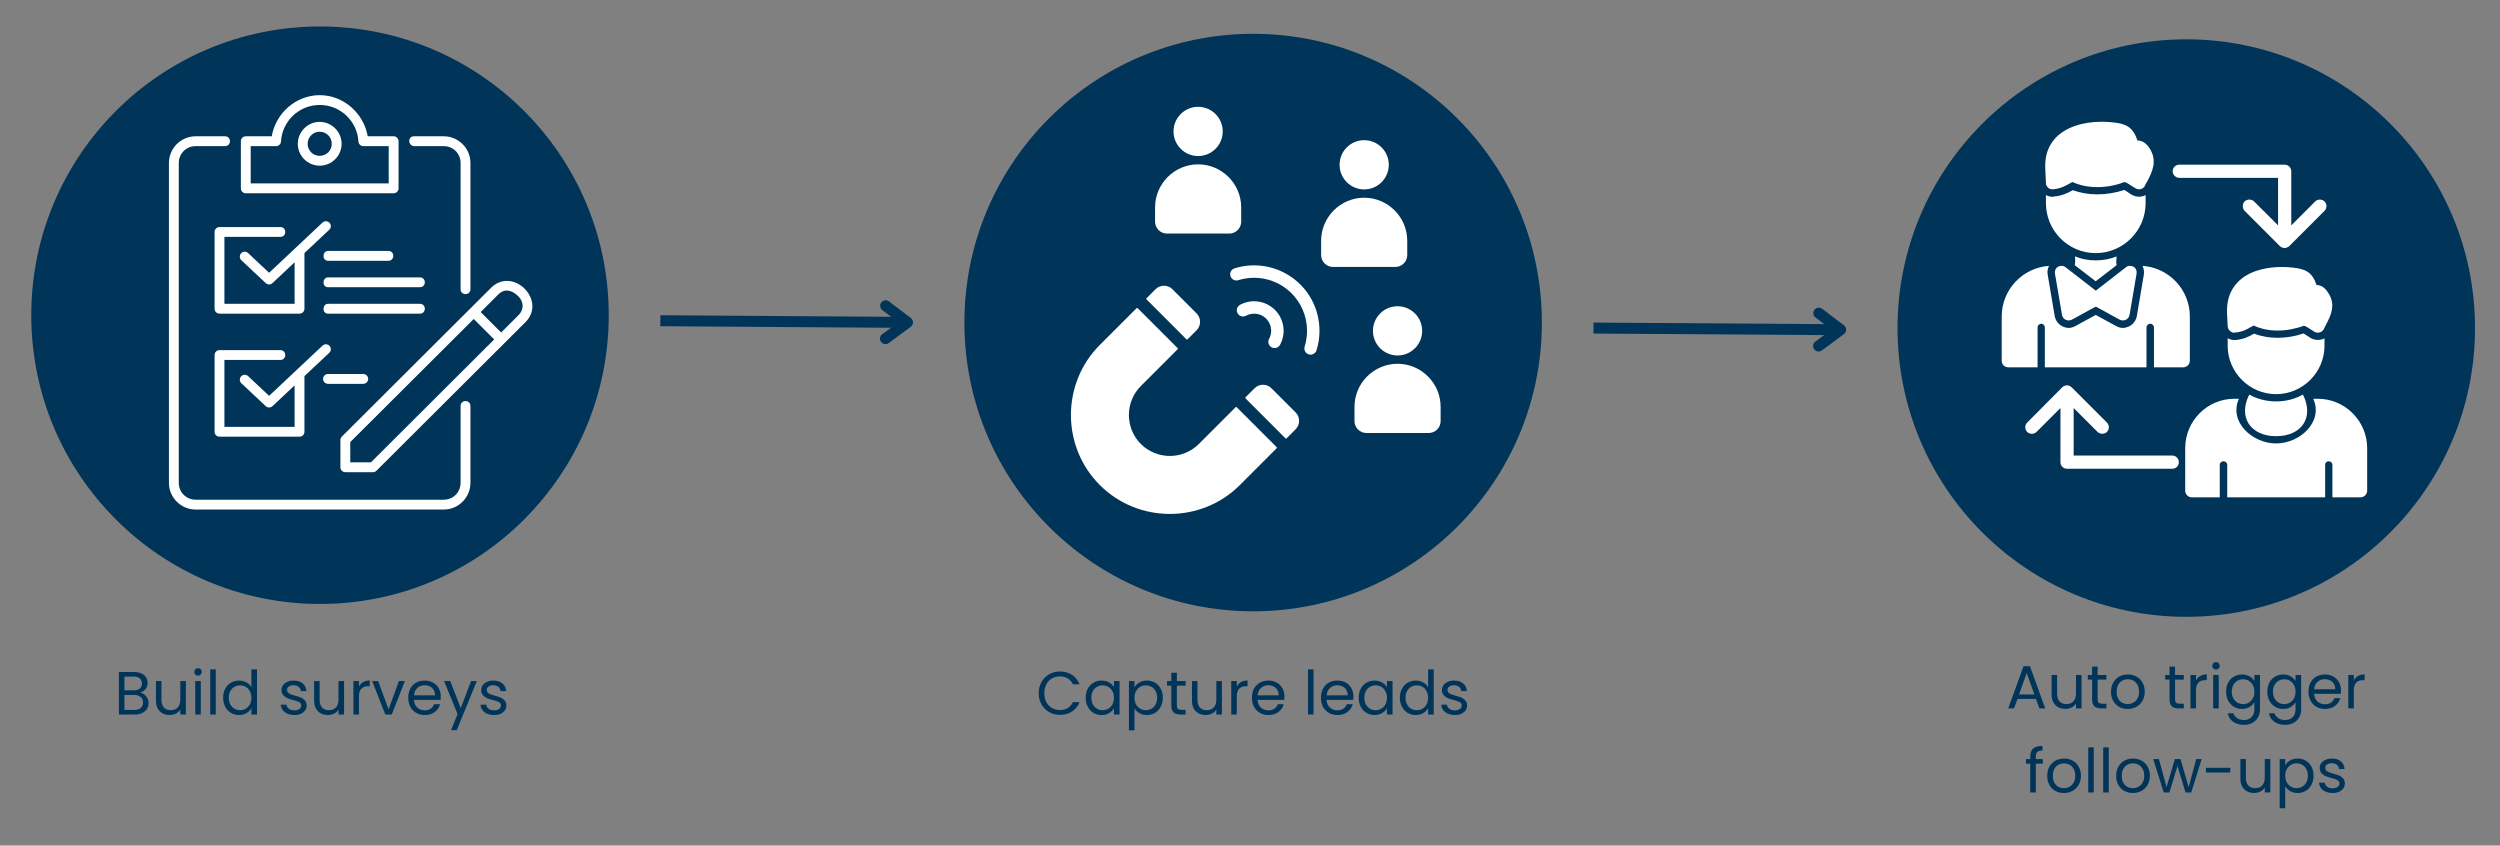
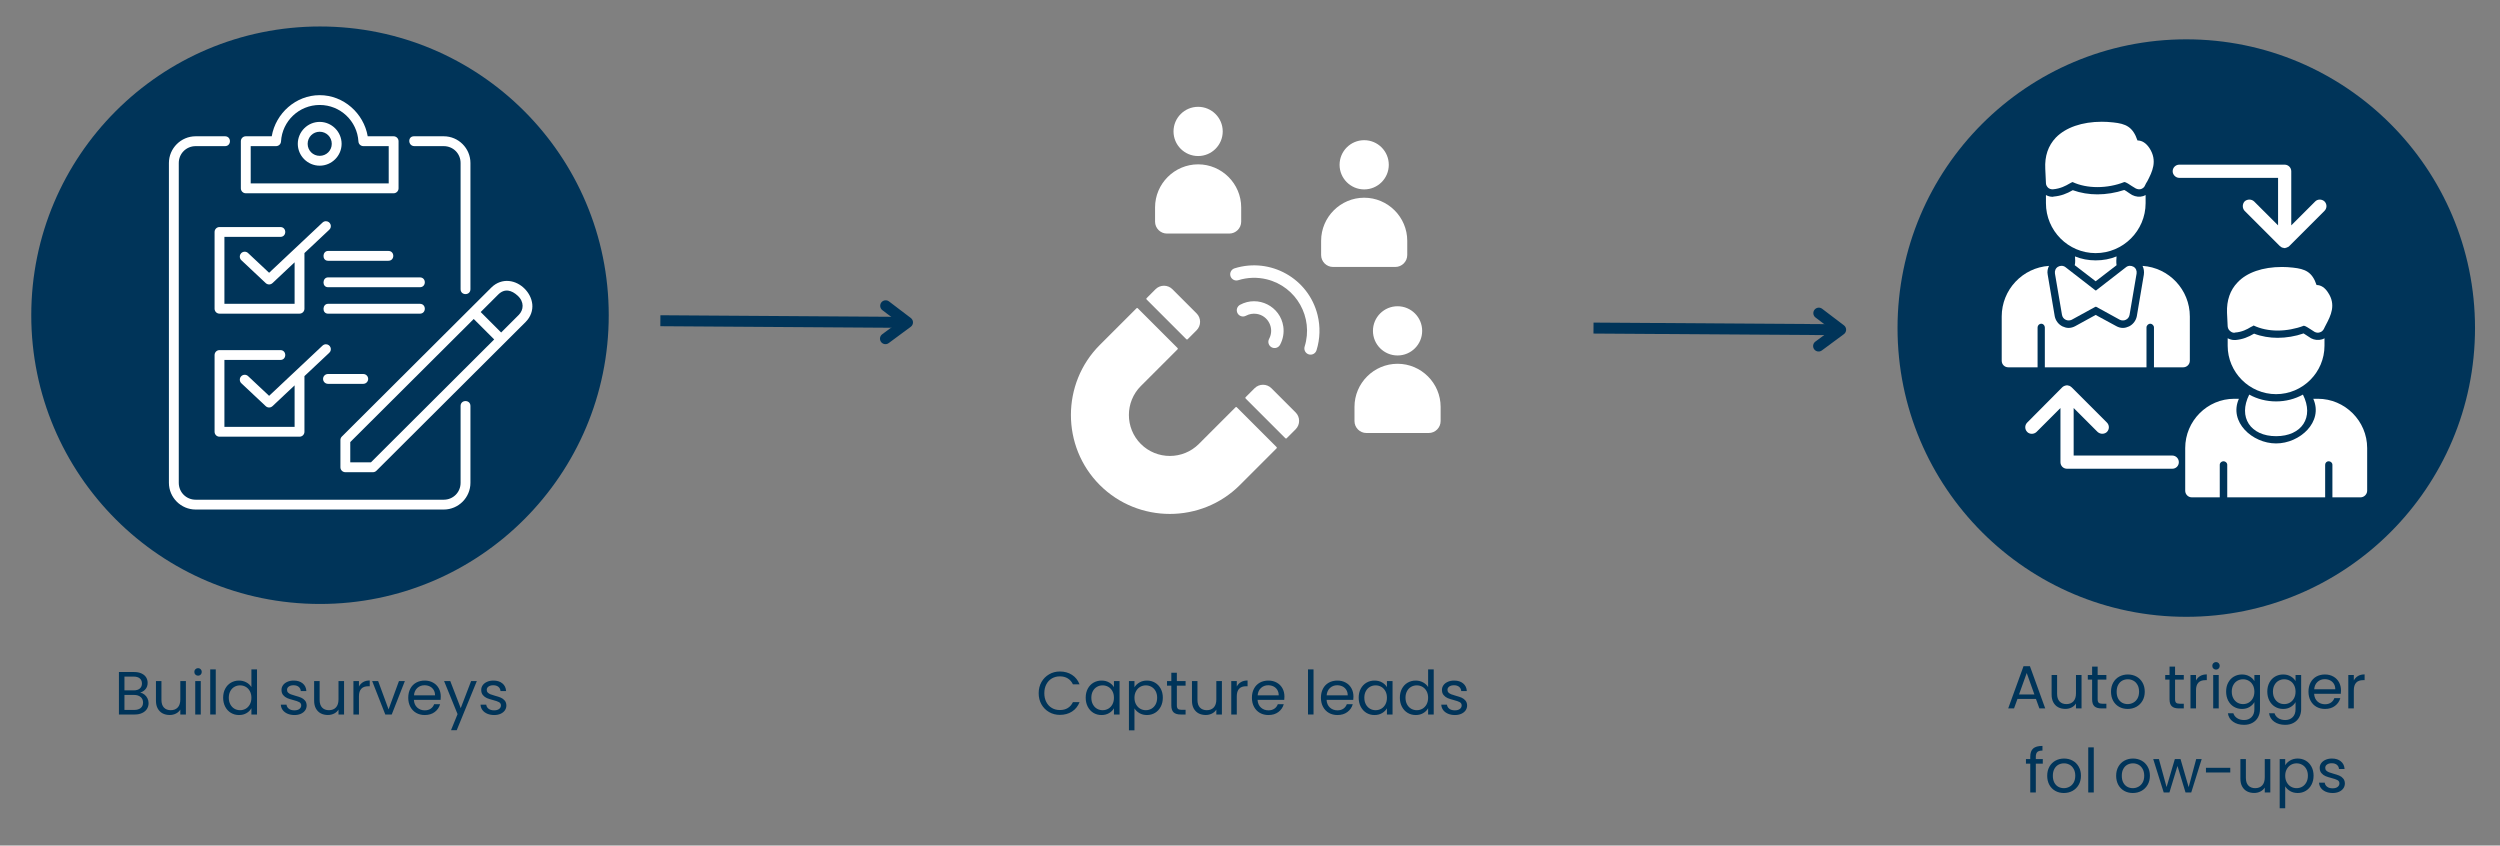
<svg xmlns="http://www.w3.org/2000/svg" width="1366" zoomAndPan="magnify" viewBox="0 0 1024.5 346.5" height="462" preserveAspectRatio="xMidYMid meet" version="1.0">
  <rect x="0" y="0" width="1024.5" height="346.5" fill="#808080" stroke="none" />
  <defs>
    <g />
    <clipPath id="7f6ae1bd4f">
      <path d="M 12.812 10.852 L 249.461 10.852 L 249.461 247.504 L 12.812 247.504 Z M 12.812 10.852 " clip-rule="nonzero" />
    </clipPath>
    <clipPath id="19f44a78fb">
      <path d="M 131.137 10.852 C 65.789 10.852 12.812 63.828 12.812 129.176 C 12.812 194.527 65.789 247.504 131.137 247.504 C 196.488 247.504 249.461 194.527 249.461 129.176 C 249.461 63.828 196.488 10.852 131.137 10.852 Z M 131.137 10.852 " clip-rule="nonzero" />
    </clipPath>
    <clipPath id="0edcc4d4b4">
      <path d="M 0.812 0.852 L 237.461 0.852 L 237.461 237.504 L 0.812 237.504 Z M 0.812 0.852 " clip-rule="nonzero" />
    </clipPath>
    <clipPath id="2fc5251e1a">
      <path d="M 119.137 0.852 C 53.789 0.852 0.812 53.828 0.812 119.176 C 0.812 184.527 53.789 237.504 119.137 237.504 C 184.488 237.504 237.461 184.527 237.461 119.176 C 237.461 53.828 184.488 0.852 119.137 0.852 Z M 119.137 0.852 " clip-rule="nonzero" />
    </clipPath>
    <clipPath id="cbf2160334">
      <rect x="0" width="238" y="0" height="238" />
    </clipPath>
    <clipPath id="643a835d8a">
      <path d="M 98 38.598 L 164 38.598 L 164 80 L 98 80 Z M 98 38.598 " clip-rule="nonzero" />
    </clipPath>
    <clipPath id="f1a2ee54de">
      <path d="M 69.18 55 L 193 55 L 193 209 L 69.18 209 Z M 69.18 55 " clip-rule="nonzero" />
    </clipPath>
    <clipPath id="4e76a13743">
      <path d="M 139 115 L 218.215 115 L 218.215 194 L 139 194 Z M 139 115 " clip-rule="nonzero" />
    </clipPath>
    <clipPath id="0486affab4">
      <path d="M 395.211 13.859 L 631.859 13.859 L 631.859 250.512 L 395.211 250.512 Z M 395.211 13.859 " clip-rule="nonzero" />
    </clipPath>
    <clipPath id="b8eb86ae7b">
      <path d="M 513.535 13.859 C 448.188 13.859 395.211 66.836 395.211 132.188 C 395.211 197.535 448.188 250.512 513.535 250.512 C 578.887 250.512 631.859 197.535 631.859 132.188 C 631.859 66.836 578.887 13.859 513.535 13.859 Z M 513.535 13.859 " clip-rule="nonzero" />
    </clipPath>
    <clipPath id="80279bb23e">
-       <path d="M 0.211 0.859 L 236.859 0.859 L 236.859 237.512 L 0.211 237.512 Z M 0.211 0.859 " clip-rule="nonzero" />
-     </clipPath>
+       </clipPath>
    <clipPath id="65299f1c9a">
      <path d="M 118.535 0.859 C 53.188 0.859 0.211 53.836 0.211 119.188 C 0.211 184.535 53.188 237.512 118.535 237.512 C 183.887 237.512 236.859 184.535 236.859 119.188 C 236.859 53.836 183.887 0.859 118.535 0.859 Z M 118.535 0.859 " clip-rule="nonzero" />
    </clipPath>
    <clipPath id="7bd0bfea1f">
      <rect x="0" width="237" y="0" height="238" />
    </clipPath>
    <clipPath id="b123119b12">
      <path d="M 777.609 16.117 L 1014.262 16.117 L 1014.262 252.77 L 777.609 252.77 Z M 777.609 16.117 " clip-rule="nonzero" />
    </clipPath>
    <clipPath id="11b79a8ca3">
      <path d="M 895.934 16.117 C 830.586 16.117 777.609 69.094 777.609 134.445 C 777.609 199.793 830.586 252.77 895.934 252.77 C 961.285 252.77 1014.262 199.793 1014.262 134.445 C 1014.262 69.094 961.285 16.117 895.934 16.117 Z M 895.934 16.117 " clip-rule="nonzero" />
    </clipPath>
    <clipPath id="c28bcdced8">
      <path d="M 0.609 0.117 L 237.262 0.117 L 237.262 236.77 L 0.609 236.77 Z M 0.609 0.117 " clip-rule="nonzero" />
    </clipPath>
    <clipPath id="bb879e8169">
      <path d="M 118.934 0.117 C 53.586 0.117 0.609 53.094 0.609 118.445 C 0.609 183.793 53.586 236.77 118.934 236.77 C 184.285 236.77 237.262 183.793 237.262 118.445 C 237.262 53.094 184.285 0.117 118.934 0.117 Z M 118.934 0.117 " clip-rule="nonzero" />
    </clipPath>
    <clipPath id="b9638aaeba">
      <rect x="0" width="238" y="0" height="237" />
    </clipPath>
    <clipPath id="c1da53d83a">
      <path d="M 438 43.785 L 590.488 43.785 L 590.488 211 L 438 211 Z M 438 43.785 " clip-rule="nonzero" />
    </clipPath>
    <clipPath id="023df6c36c">
      <path d="M 838 49.895 L 883 49.895 L 883 78 L 838 78 Z M 838 49.895 " clip-rule="nonzero" />
    </clipPath>
  </defs>
  <g clip-path="url(#7f6ae1bd4f)">
    <g clip-path="url(#19f44a78fb)">
      <g transform="matrix(1, 0, 0, 1, 12, 10)">
        <g clip-path="url(#cbf2160334)">
          <g clip-path="url(#0edcc4d4b4)">
            <g clip-path="url(#2fc5251e1a)">
              <path fill="#003459" d="M 0.812 0.852 L 237.461 0.852 L 237.461 237.504 L 0.812 237.504 Z M 0.812 0.852 " fill-opacity="1" fill-rule="nonzero" />
            </g>
          </g>
        </g>
      </g>
    </g>
  </g>
  <path fill="#ffffff" d="M 134.438 106.863 L 159.125 106.863 C 161.848 106.906 161.848 102.797 159.125 102.836 L 134.438 102.836 C 132.055 102.836 131.848 106.863 134.438 106.863 Z M 134.438 106.863 " fill-opacity="1" fill-rule="nonzero" />
  <path fill="#ffffff" d="M 133.555 141.078 C 133.035 141.078 132.535 141.293 132.156 141.648 L 110.281 162.215 L 101.762 154.219 C 100.973 153.375 99.617 153.363 98.816 154.219 C 98.027 155.066 98.105 156.41 99.008 157.156 L 108.902 166.449 C 109.68 167.172 110.879 167.172 111.66 166.449 L 120.727 157.922 L 120.727 174.918 L 91.965 174.918 L 91.965 147.508 L 114.859 147.508 C 117.578 147.551 117.578 143.438 114.859 143.473 L 89.945 143.473 C 88.832 143.473 87.934 144.383 87.934 145.496 L 87.934 176.941 C 87.934 178.055 88.832 178.957 89.945 178.957 L 122.75 178.957 C 123.863 178.957 124.762 178.055 124.762 176.941 L 124.762 154.133 L 134.91 144.594 C 136.289 143.363 135.414 141.078 133.555 141.078 Z M 133.555 141.078 " fill-opacity="1" fill-rule="evenodd" />
  <g clip-path="url(#643a835d8a)">
    <path fill="#ffffff" d="M 131.012 43.016 C 139.449 43.016 146.383 49.566 146.887 57.992 C 146.953 59.062 147.84 59.883 148.906 59.883 L 159.293 59.883 L 159.293 75.168 L 102.738 75.168 L 102.738 59.883 L 113.133 59.883 C 114.199 59.883 115.09 59.062 115.156 57.992 C 115.66 49.578 122.574 43.027 131.012 43.016 Z M 131.012 38.996 C 121.227 39.004 112.977 46.422 111.355 55.848 L 100.727 55.848 C 99.605 55.848 98.703 56.746 98.703 57.863 L 98.703 77.184 C 98.703 78.293 99.605 79.207 100.727 79.207 L 161.301 79.207 C 162.414 79.207 163.328 78.289 163.328 77.184 L 163.328 57.863 C 163.328 56.75 162.414 55.848 161.301 55.848 L 150.688 55.848 C 149.062 46.406 140.793 38.996 131.012 38.996 Z M 131.012 38.996 " fill-opacity="1" fill-rule="evenodd" />
  </g>
  <g clip-path="url(#f1a2ee54de)">
    <path fill="#ffffff" d="M 80.195 55.848 C 74.16 55.848 69.223 60.762 69.223 66.797 L 69.223 197.855 C 69.223 203.895 74.16 208.809 80.195 208.809 L 181.84 208.809 C 187.875 208.809 192.785 203.895 192.785 197.855 L 192.785 166.395 C 192.82 163.672 188.719 163.672 188.75 166.395 L 188.75 197.855 C 188.75 201.734 185.707 204.781 181.84 204.781 L 80.195 204.781 C 76.324 204.781 73.262 201.734 73.262 197.855 L 73.262 66.797 C 73.262 62.93 76.328 59.887 80.195 59.887 L 92.18 59.887 C 94.914 59.914 94.914 55.816 92.18 55.848 Z M 80.195 55.848 " fill-opacity="1" fill-rule="evenodd" />
  </g>
  <path fill="#ffffff" d="M 169.641 55.848 C 166.949 55.848 167.152 59.887 169.84 59.887 L 181.84 59.887 C 185.707 59.887 188.75 62.93 188.75 66.797 L 188.75 118.48 C 188.715 121.207 192.816 121.207 192.785 118.48 L 192.785 66.797 C 192.785 60.762 187.875 55.848 181.84 55.848 Z M 169.641 55.848 " fill-opacity="1" fill-rule="evenodd" />
  <path fill="#ffffff" d="M 131.012 53.988 C 133.758 53.988 135.957 56.18 135.957 58.938 C 135.957 61.684 133.758 63.863 131.012 63.863 C 128.254 63.863 126.074 61.684 126.074 58.938 C 126.074 56.18 128.254 53.988 131.012 53.988 Z M 131.012 49.953 C 126.074 49.953 122.035 54 122.035 58.938 C 122.035 63.863 126.074 67.895 131.012 67.895 C 135.938 67.895 139.992 63.859 139.992 58.938 C 139.992 54 135.938 49.953 131.012 49.953 Z M 131.012 49.953 " fill-opacity="1" fill-rule="evenodd" />
  <g clip-path="url(#4e76a13743)">
    <path fill="#ffffff" d="M 194.133 130.719 L 202.516 139.102 L 152 189.473 L 143.539 189.473 L 143.539 181.16 Z M 212.129 121.16 C 214.91 123.703 214.641 127.008 212.562 129.074 L 205.371 136.258 L 196.984 127.871 L 204.18 120.691 C 206.84 118.059 209.695 118.926 212.129 121.16 Z M 208.594 115.156 C 206.141 114.902 203.449 115.734 201.336 117.848 L 140.105 178.891 C 139.711 179.266 139.504 179.781 139.504 180.324 L 139.504 191.496 C 139.504 192.609 140.402 193.508 141.527 193.508 L 152.832 193.508 C 153.367 193.508 153.863 193.297 154.242 192.93 L 215.422 131.93 C 217.531 129.816 218.379 127.137 218.133 124.68 C 217.879 122.215 216.676 120.004 214.977 118.297 C 213.273 116.594 211.051 115.398 208.594 115.156 Z M 208.594 115.156 " fill-opacity="1" fill-rule="nonzero" />
  </g>
  <path fill="#ffffff" d="M 133.555 90.652 C 133.035 90.652 132.535 90.852 132.156 91.219 L 110.281 111.785 L 101.758 103.793 C 100.973 102.938 99.613 102.938 98.816 103.781 C 98.027 104.641 98.102 105.984 99.008 106.73 L 108.898 116.023 C 109.68 116.746 110.879 116.746 111.656 116.023 L 120.727 107.496 L 120.727 124.496 L 91.965 124.496 L 91.965 97.078 L 114.859 97.078 C 117.578 97.125 117.578 93.012 114.859 93.043 L 89.945 93.043 C 88.832 93.043 87.934 93.957 87.934 95.066 L 87.934 126.52 C 87.934 127.629 88.832 128.531 89.945 128.531 L 122.75 128.531 C 123.863 128.531 124.762 127.629 124.762 126.52 L 124.762 103.707 L 134.91 94.168 C 136.289 92.934 135.414 90.652 133.555 90.652 Z M 133.555 90.652 " fill-opacity="1" fill-rule="evenodd" />
  <path fill="#ffffff" d="M 134.438 128.543 L 172.039 128.543 C 174.773 128.574 174.773 124.461 172.039 124.504 L 134.438 124.504 C 132.055 124.504 131.848 128.543 134.438 128.543 Z M 134.438 128.543 " fill-opacity="1" fill-rule="nonzero" />
  <path fill="#ffffff" d="M 134.438 117.699 L 172.039 117.699 C 174.773 117.746 174.773 113.629 172.039 113.676 L 134.438 113.676 C 132.055 113.676 131.848 117.699 134.438 117.699 Z M 134.438 117.699 " fill-opacity="1" fill-rule="nonzero" />
  <path fill="#ffffff" d="M 134.438 153.266 C 133.312 153.254 132.391 154.156 132.391 155.277 C 132.391 156.41 133.312 157.309 134.438 157.301 L 148.832 157.301 C 149.953 157.309 150.875 156.41 150.875 155.277 C 150.875 154.156 149.953 153.254 148.832 153.266 Z M 134.438 153.266 " fill-opacity="1" fill-rule="nonzero" />
  <path stroke-linecap="butt" transform="matrix(0.749, 0.005, -0.005, 0.749, 270.633, 129.187)" fill="none" stroke-linejoin="miter" d="M 0.001 2.999 L 135.215 3.002 " stroke="#003459" stroke-width="6" stroke-opacity="1" stroke-miterlimit="4" />
  <path stroke-linecap="round" transform="matrix(0.749, 0.005, -0.005, 0.749, 270.633, 129.187)" fill="none" stroke-linejoin="round" d="M 123.215 -6.002 L 135.215 3.002 L 123.215 11.998 " stroke="#003459" stroke-width="6" stroke-opacity="1" stroke-miterlimit="4" />
  <g clip-path="url(#0486affab4)">
    <g clip-path="url(#b8eb86ae7b)">
      <g transform="matrix(1, 0, 0, 1, 395, 13)">
        <g clip-path="url(#7bd0bfea1f)">
          <g clip-path="url(#80279bb23e)">
            <g clip-path="url(#65299f1c9a)">
              <path fill="#003459" d="M 0.211 0.859 L 236.859 0.859 L 236.859 237.512 L 0.211 237.512 Z M 0.211 0.859 " fill-opacity="1" fill-rule="nonzero" />
            </g>
          </g>
        </g>
      </g>
    </g>
  </g>
  <path stroke-linecap="butt" transform="matrix(0.749, 0.005, -0.005, 0.749, 653.032, 132.197)" fill="none" stroke-linejoin="miter" d="M 0 3.002 L 135.214 3 " stroke="#003459" stroke-width="6" stroke-opacity="1" stroke-miterlimit="4" />
  <path stroke-linecap="round" transform="matrix(0.749, 0.005, -0.005, 0.749, 653.032, 132.197)" fill="none" stroke-linejoin="round" d="M 123.215 -5.999 L 135.214 3 L 123.215 12.001 " stroke="#003459" stroke-width="6" stroke-opacity="1" stroke-miterlimit="4" />
  <g clip-path="url(#b123119b12)">
    <g clip-path="url(#11b79a8ca3)">
      <g transform="matrix(1, 0, 0, 1, 777, 16)">
        <g clip-path="url(#b9638aaeba)">
          <g clip-path="url(#c28bcdced8)">
            <g clip-path="url(#bb879e8169)">
              <path fill="#003459" d="M 0.609 0.117 L 237.262 0.117 L 237.262 236.77 L 0.609 236.77 Z M 0.609 0.117 " fill-opacity="1" fill-rule="nonzero" />
            </g>
          </g>
        </g>
      </g>
    </g>
  </g>
  <g clip-path="url(#c1da53d83a)">
    <path fill="#ffffff" d="M 469.852 122.215 L 473.547 118.516 C 475.449 116.617 478.547 116.617 480.449 118.516 L 490.371 128.438 C 492.273 130.34 492.273 133.441 490.371 135.34 L 486.676 139.039 C 486.543 139.172 486.324 139.172 486.191 139.039 L 469.852 122.695 C 469.719 122.562 469.719 122.348 469.852 122.215 Z M 473.344 84.996 C 473.344 75.289 481.285 67.348 490.992 67.348 C 500.699 67.348 508.641 75.289 508.641 84.996 L 508.641 90.836 C 508.641 93.523 506.449 95.715 503.758 95.715 L 478.223 95.715 C 475.535 95.715 473.344 93.523 473.344 90.836 Z M 490.992 43.773 C 496.562 43.773 501.074 48.289 501.074 53.859 C 501.074 59.43 496.562 63.945 490.992 63.945 C 485.422 63.945 480.906 59.43 480.906 53.859 C 480.906 48.289 485.422 43.773 490.992 43.773 Z M 555.07 166.723 C 555.07 157.016 563.012 149.074 572.719 149.074 C 582.426 149.074 590.367 157.016 590.367 166.723 L 590.367 172.562 C 590.367 175.25 588.176 177.445 585.488 177.445 L 559.949 177.445 C 557.262 177.445 555.07 175.25 555.07 172.562 Z M 572.719 125.5 C 578.289 125.5 582.805 130.016 582.805 135.586 C 582.805 141.156 578.289 145.672 572.719 145.672 C 567.148 145.672 562.633 141.156 562.633 135.586 C 562.633 130.016 567.148 125.5 572.719 125.5 Z M 541.395 98.672 C 541.395 88.965 549.336 81.023 559.043 81.023 C 568.75 81.023 576.691 88.965 576.691 98.672 L 576.691 104.512 C 576.691 107.199 574.496 109.395 571.809 109.395 L 546.273 109.395 C 543.586 109.395 541.395 107.199 541.395 104.512 Z M 559.043 57.449 C 564.613 57.449 569.125 61.965 569.125 67.535 C 569.125 73.105 564.613 77.621 559.043 77.621 C 553.473 77.621 548.957 73.105 548.957 67.535 C 548.957 61.965 553.473 57.449 559.043 57.449 Z M 539.508 143.543 C 539.09 144.887 537.66 145.637 536.316 145.219 C 534.973 144.801 534.223 143.371 534.641 142.027 C 538.359 130.094 531.27 117.453 519.137 114.473 C 515.293 113.527 511.238 113.645 507.441 114.828 C 506.098 115.25 504.668 114.496 504.25 113.152 C 503.832 111.809 504.582 110.379 505.926 109.961 C 520.625 105.379 536.254 114.102 539.945 129.117 C 541.113 133.863 540.969 138.863 539.508 143.543 Z M 524.566 141.293 C 525.82 138.977 526.262 136.336 525.895 133.797 C 524.684 125.496 515.555 120.922 508.176 124.902 C 506.938 125.57 506.473 127.117 507.141 128.355 C 507.805 129.594 509.352 130.059 510.59 129.391 C 511.938 128.664 513.473 128.406 514.953 128.625 C 519.734 129.32 522.387 134.602 520.078 138.879 C 519.41 140.117 519.875 141.664 521.113 142.328 C 522.355 142.996 523.898 142.531 524.566 141.293 Z M 523.16 183.711 C 523.293 183.578 523.293 183.363 523.16 183.23 L 506.82 166.887 C 506.688 166.754 506.469 166.754 506.336 166.887 L 491.281 181.945 C 484.746 188.48 474.055 188.48 467.523 181.945 C 460.988 175.414 460.988 164.723 467.523 158.191 L 482.582 143.133 C 482.715 143 482.715 142.781 482.582 142.648 L 466.238 126.309 C 466.105 126.176 465.891 126.176 465.758 126.309 L 450.699 141.367 C 434.914 157.152 434.914 182.984 450.699 198.77 C 466.484 214.555 492.316 214.555 508.102 198.77 Z M 530.953 175.922 L 527.254 179.621 C 527.121 179.75 526.906 179.75 526.773 179.621 L 510.43 163.277 C 510.297 163.145 510.297 162.93 510.43 162.797 L 514.129 159.098 C 516.027 157.199 519.129 157.199 521.031 159.098 L 530.953 169.02 C 532.852 170.922 532.852 174.02 530.953 175.922 Z M 530.953 175.922 " fill-opacity="1" fill-rule="evenodd" />
  </g>
  <path fill="#ffffff" d="M 858.801 103.727 C 847.531 103.727 838.426 94.527 838.426 83.258 L 838.426 79.922 C 839.234 80.371 840.137 80.645 841.129 80.645 C 841.398 80.645 841.219 80.645 841.582 80.555 C 844.645 80.281 846.898 79.379 849.426 77.938 C 852.672 79.109 856.098 79.652 859.523 79.652 C 863.129 79.652 867.008 79.02 870.523 77.848 C 871.066 78.117 871.605 78.48 871.965 78.75 C 872.508 79.109 873.137 79.562 873.77 79.922 C 875.211 80.645 876.836 80.824 878.277 80.371 C 878.641 80.191 879 80.102 879.27 79.922 L 879.27 83.258 C 879.27 94.527 870.074 103.727 858.801 103.727 Z M 864.031 97.324 L 864.121 97.324 C 864.121 97.324 864.031 97.324 864.031 97.324 Z M 864.031 97.324 " fill-opacity="1" fill-rule="evenodd" />
  <path fill="#ffffff" d="M 894.688 150.523 L 882.695 150.523 L 882.695 134.203 C 882.695 133.391 881.977 132.668 881.164 132.668 C 880.352 132.668 879.629 133.391 879.629 134.203 L 879.629 150.523 L 837.973 150.523 L 837.973 134.203 C 837.973 133.391 837.344 132.668 836.531 132.668 C 835.629 132.668 835 133.391 835 134.203 L 835 150.523 L 823.008 150.523 C 821.473 150.523 820.301 149.352 820.301 147.816 L 820.301 129.695 C 820.301 118.695 828.867 109.676 839.688 108.957 C 839.145 110.039 838.875 111.301 839.145 112.562 L 842.031 129.605 C 842.391 131.406 843.562 132.941 845.188 133.75 C 846 134.113 846.809 134.383 847.711 134.383 C 848.613 134.383 849.605 134.113 850.418 133.66 L 858.801 129.062 L 867.277 133.66 C 868.09 134.113 868.992 134.383 869.984 134.383 C 870.883 134.383 871.695 134.113 872.508 133.75 C 874.129 132.941 875.301 131.406 875.664 129.605 L 878.547 112.562 C 878.73 111.301 878.547 110.039 878.008 108.957 C 888.828 109.676 897.395 118.695 897.395 129.695 L 897.395 147.816 C 897.395 149.352 896.133 150.523 894.688 150.523 Z M 894.688 150.523 " fill-opacity="1" fill-rule="evenodd" />
  <path fill="#ffffff" d="M 850.234 108.684 C 850.508 107.512 850.418 106.16 850.328 105.078 C 852.941 106.16 855.828 106.703 858.801 106.703 C 861.867 106.703 864.754 106.16 867.367 105.078 C 867.277 106.16 867.188 107.512 867.367 108.684 L 858.801 115.266 Z M 850.234 108.684 " fill-opacity="1" fill-rule="evenodd" />
  <g clip-path="url(#023df6c36c)">
    <path fill="#ffffff" d="M 841.129 77.578 C 840.5 77.578 839.867 77.398 839.324 76.945 C 838.785 76.406 838.426 75.773 838.426 75.055 L 838.152 69.191 C 837.883 63.961 839.324 59.723 842.48 56.387 C 846.539 52.242 853.211 49.895 861.328 49.895 C 862.859 49.895 864.391 49.988 866.016 50.168 C 871.156 50.707 874.039 51.969 875.934 57.559 C 877.828 57.559 879.449 58.641 880.805 60.625 C 884.32 65.945 881.887 70.543 879.992 74.242 C 879.629 74.781 879.27 75.414 879 76.043 C 878.73 76.766 878.098 77.215 877.375 77.488 C 876.656 77.668 875.934 77.578 875.211 77.215 C 874.762 76.945 874.219 76.586 873.59 76.227 C 872.777 75.684 871.246 74.602 870.523 74.602 C 867.188 75.953 863.219 76.676 859.523 76.676 C 855.738 76.676 852.219 75.953 849.336 74.602 C 849.062 74.691 848.523 74.961 848.074 75.234 C 846.539 76.137 844.375 77.309 841.309 77.578 C 841.309 77.578 841.219 77.578 841.129 77.578 Z M 841.129 77.578 " fill-opacity="1" fill-rule="evenodd" />
  </g>
  <path fill="#ffffff" d="M 847.711 131.316 C 847.262 131.316 846.898 131.227 846.539 131.047 C 845.727 130.688 845.188 129.965 845.008 129.062 L 842.121 112.109 C 841.941 111.031 842.391 109.855 843.383 109.316 C 844.285 108.773 845.547 108.773 846.449 109.496 L 860.516 120.406 C 861.238 120.949 861.598 121.848 861.508 122.75 C 861.508 123.652 860.965 124.465 860.156 124.914 L 848.973 131.047 C 848.613 131.227 848.164 131.316 847.711 131.316 Z M 847.711 131.316 " fill-opacity="1" fill-rule="evenodd" />
  <path fill="#ffffff" d="M 869.984 131.316 C 869.531 131.316 869.082 131.227 868.719 131.047 L 857.539 124.914 C 856.727 124.465 856.188 123.652 856.188 122.75 C 856.098 121.848 856.457 120.949 857.18 120.406 L 871.246 109.496 C 872.148 108.773 873.32 108.773 874.312 109.316 C 875.301 109.855 875.754 111.031 875.574 112.109 L 872.688 129.062 C 872.508 129.965 871.965 130.688 871.156 131.047 C 870.793 131.227 870.434 131.316 869.984 131.316 Z M 869.984 131.316 " fill-opacity="1" fill-rule="evenodd" />
  <path fill="#ffffff" d="M 932.738 161.523 C 921.828 161.523 912.902 152.598 912.902 141.688 L 912.902 138.621 C 913.805 139.07 914.707 139.34 915.605 139.34 C 915.969 139.34 915.789 139.34 916.148 139.34 C 919.035 139.07 921.289 138.168 923.723 136.727 C 926.789 137.898 930.125 138.441 933.371 138.441 C 936.887 138.441 940.672 137.809 944.008 136.637 C 944.461 136.906 945 137.27 945.273 137.449 C 945.902 137.898 946.445 138.258 947.074 138.621 C 948.43 139.34 950.051 139.523 951.582 139.07 C 951.945 138.98 952.215 138.801 952.574 138.621 L 952.574 141.688 C 952.574 152.598 943.648 161.523 932.738 161.523 Z M 932.738 161.523 " fill-opacity="1" fill-rule="evenodd" />
  <path fill="#ffffff" d="M 967.363 203.812 L 955.82 203.812 L 955.82 190.465 C 955.82 189.656 955.102 189.023 954.289 189.023 C 953.477 189.023 952.848 189.656 952.848 190.465 L 952.848 203.812 L 912.723 203.812 L 912.723 190.465 C 912.723 189.656 912 189.023 911.188 189.023 C 910.379 189.023 909.656 189.656 909.656 190.465 L 909.656 203.812 L 898.203 203.812 C 896.672 203.812 895.5 202.547 895.5 201.105 L 895.5 183.613 C 895.5 172.523 904.516 163.418 915.605 163.418 L 917.5 163.418 C 913.262 172.883 923 181.719 932.738 181.719 C 942.477 181.719 952.215 172.883 947.977 163.418 L 949.871 163.418 C 960.961 163.418 970.066 172.523 970.066 183.613 L 970.066 201.105 C 970.066 202.547 968.805 203.812 967.363 203.812 Z M 967.363 203.812 " fill-opacity="1" fill-rule="evenodd" />
  <path fill="#ffffff" d="M 943.738 161.703 C 948.43 170.988 943.289 178.746 932.738 178.746 C 922.281 178.746 917.051 170.988 921.738 161.703 C 924.984 163.508 928.773 164.5 932.738 164.5 C 936.707 164.5 940.492 163.508 943.738 161.703 Z M 943.738 161.703 " fill-opacity="1" fill-rule="evenodd" />
  <path fill="#ffffff" d="M 915.605 136.367 C 914.977 136.367 914.344 136.094 913.895 135.645 C 913.262 135.195 912.992 134.473 912.902 133.75 L 912.633 128.16 C 912.453 123.113 913.895 118.875 916.961 115.719 C 920.746 111.66 927.238 109.406 935.172 109.406 C 936.617 109.406 938.148 109.496 939.684 109.676 C 944.641 110.219 947.527 111.391 949.328 116.801 C 951.133 116.801 952.758 117.883 954.02 119.867 C 957.445 124.914 955.102 129.422 953.207 133.031 C 952.938 133.57 952.574 134.203 952.305 134.832 C 951.945 135.465 951.402 136.004 950.684 136.188 C 949.961 136.457 949.238 136.367 948.52 136.004 C 948.066 135.734 947.527 135.375 946.984 135.012 C 946.172 134.473 944.641 133.48 944.102 133.48 C 940.855 134.742 936.977 135.465 933.371 135.465 C 929.762 135.465 926.336 134.742 923.543 133.391 C 923.27 133.57 922.82 133.84 922.371 134.023 C 920.926 134.922 918.762 136.094 915.879 136.277 C 915.789 136.367 915.699 136.367 915.605 136.367 Z M 915.605 136.367 " fill-opacity="1" fill-rule="evenodd" />
  <path fill="#ffffff" d="M 936.254 101.652 L 935.895 101.652 L 935.805 101.562 C 935.262 101.562 934.812 101.293 934.453 100.93 L 934.363 100.93 C 934.363 100.84 934.363 100.84 934.273 100.84 L 919.844 86.414 C 918.852 85.332 918.852 83.617 919.844 82.535 C 920.926 81.543 922.641 81.543 923.723 82.535 L 933.551 92.363 L 933.551 72.891 L 893.066 72.891 C 891.621 72.891 890.359 71.625 890.359 70.184 C 890.359 68.652 891.621 67.48 893.066 67.48 L 936.254 67.48 C 937.699 67.48 938.961 68.652 938.961 70.184 L 938.961 92.363 L 948.789 82.535 C 949.781 81.543 951.492 81.543 952.574 82.535 C 953.656 83.617 953.656 85.332 952.574 86.414 L 938.059 100.93 L 937.969 100.93 L 937.969 101.02 L 937.879 101.02 L 937.879 101.109 L 937.789 101.109 L 937.789 101.199 L 937.609 101.199 C 937.336 101.383 936.977 101.562 936.617 101.562 L 936.617 101.652 Z M 936.254 101.652 " fill-opacity="1" fill-rule="evenodd" />
  <path fill="#ffffff" d="M 861.508 177.754 C 860.785 177.754 860.156 177.48 859.613 177.031 L 849.785 167.203 L 849.785 186.68 L 890.18 186.68 C 891.715 186.68 892.887 187.941 892.887 189.383 C 892.887 190.918 891.715 192.09 890.18 192.09 L 847.082 192.09 C 845.547 192.09 844.375 190.918 844.375 189.383 L 844.375 167.203 L 834.547 177.031 C 833.465 178.023 831.754 178.023 830.762 177.031 C 829.68 175.949 829.68 174.234 830.762 173.152 L 845.098 158.727 C 845.547 158.277 846.18 158.008 846.898 157.914 L 847.352 157.914 L 847.441 158.008 L 847.531 158.008 C 847.621 158.008 847.621 158.008 847.621 158.008 L 847.891 158.008 L 847.891 158.098 L 848.074 158.098 C 848.074 158.098 848.164 158.188 848.164 158.188 L 848.254 158.188 C 848.523 158.367 848.793 158.547 848.973 158.727 L 863.402 173.152 C 864.484 174.234 864.484 175.949 863.402 177.031 C 862.949 177.48 862.227 177.754 861.508 177.754 Z M 861.508 177.754 " fill-opacity="1" fill-rule="evenodd" />
  <g fill="#003459" fill-opacity="1">
    <g transform="translate(46.813, 292.802)">
      <g>
        <path d="M 10.641 -8.969 C 11.266 -8.863 11.836 -8.602 12.359 -8.188 C 12.891 -7.77 13.305 -7.254 13.609 -6.641 C 13.922 -6.023 14.078 -5.367 14.078 -4.672 C 14.078 -3.785 13.852 -2.988 13.406 -2.281 C 12.957 -1.57 12.301 -1.016 11.438 -0.609 C 10.582 -0.203 9.578 0 8.422 0 L 1.922 0 L 1.922 -17.406 L 8.172 -17.406 C 9.348 -17.406 10.352 -17.207 11.188 -16.812 C 12.02 -16.426 12.645 -15.898 13.062 -15.234 C 13.477 -14.566 13.688 -13.816 13.688 -12.984 C 13.688 -11.953 13.406 -11.098 12.844 -10.422 C 12.289 -9.742 11.555 -9.258 10.641 -8.969 Z M 4.188 -9.891 L 8.016 -9.891 C 9.078 -9.891 9.898 -10.141 10.484 -10.641 C 11.066 -11.141 11.359 -11.828 11.359 -12.703 C 11.359 -13.586 11.066 -14.281 10.484 -14.781 C 9.898 -15.281 9.062 -15.531 7.969 -15.531 L 4.188 -15.531 Z M 8.219 -1.875 C 9.344 -1.875 10.223 -2.141 10.859 -2.672 C 11.492 -3.203 11.812 -3.941 11.812 -4.891 C 11.812 -5.859 11.477 -6.617 10.812 -7.172 C 10.145 -7.734 9.254 -8.016 8.141 -8.016 L 4.188 -8.016 L 4.188 -1.875 Z M 8.219 -1.875 " />
      </g>
    </g>
  </g>
  <g fill="#003459" fill-opacity="1">
    <g transform="translate(62.114, 292.802)">
      <g>
        <path d="M 14.062 -13.688 L 14.062 0 L 11.781 0 L 11.781 -2.016 C 11.352 -1.316 10.75 -0.77 9.969 -0.375 C 9.195 0.008 8.348 0.203 7.422 0.203 C 6.348 0.203 5.383 -0.016 4.531 -0.453 C 3.688 -0.898 3.02 -1.562 2.531 -2.438 C 2.039 -3.32 1.797 -4.398 1.797 -5.672 L 1.797 -13.688 L 4.047 -13.688 L 4.047 -5.969 C 4.047 -4.613 4.383 -3.57 5.062 -2.844 C 5.75 -2.125 6.68 -1.766 7.859 -1.766 C 9.078 -1.766 10.035 -2.141 10.734 -2.891 C 11.43 -3.641 11.781 -4.734 11.781 -6.172 L 11.781 -13.688 Z M 14.062 -13.688 " />
      </g>
    </g>
  </g>
  <g fill="#003459" fill-opacity="1">
    <g transform="translate(78.088, 292.802)">
      <g>
        <path d="M 3.094 -15.906 C 2.664 -15.906 2.301 -16.051 2 -16.344 C 1.695 -16.645 1.547 -17.016 1.547 -17.453 C 1.547 -17.891 1.695 -18.254 2 -18.547 C 2.301 -18.848 2.664 -19 3.094 -19 C 3.508 -19 3.863 -18.848 4.156 -18.547 C 4.445 -18.254 4.594 -17.891 4.594 -17.453 C 4.594 -17.016 4.445 -16.645 4.156 -16.344 C 3.863 -16.051 3.508 -15.906 3.094 -15.906 Z M 4.188 -13.688 L 4.188 0 L 1.922 0 L 1.922 -13.688 Z M 4.188 -13.688 " />
      </g>
    </g>
  </g>
  <g fill="#003459" fill-opacity="1">
    <g transform="translate(84.229, 292.802)">
      <g>
        <path d="M 4.188 -18.484 L 4.188 0 L 1.922 0 L 1.922 -18.484 Z M 4.188 -18.484 " />
      </g>
    </g>
  </g>
  <g fill="#003459" fill-opacity="1">
    <g transform="translate(90.369, 292.802)">
      <g>
        <path d="M 1.078 -6.891 C 1.078 -8.285 1.359 -9.508 1.922 -10.562 C 2.484 -11.625 3.258 -12.445 4.25 -13.031 C 5.25 -13.613 6.363 -13.906 7.594 -13.906 C 8.656 -13.906 9.645 -13.66 10.562 -13.172 C 11.477 -12.68 12.176 -12.035 12.656 -11.234 L 12.656 -18.484 L 14.953 -18.484 L 14.953 0 L 12.656 0 L 12.656 -2.578 C 12.207 -1.754 11.539 -1.082 10.656 -0.562 C 9.781 -0.039 8.75 0.219 7.562 0.219 C 6.352 0.219 5.25 -0.078 4.25 -0.672 C 3.258 -1.273 2.484 -2.113 1.922 -3.188 C 1.359 -4.27 1.078 -5.504 1.078 -6.891 Z M 12.656 -6.859 C 12.656 -7.898 12.445 -8.801 12.031 -9.562 C 11.613 -10.332 11.051 -10.922 10.344 -11.328 C 9.633 -11.734 8.859 -11.938 8.016 -11.938 C 7.16 -11.938 6.383 -11.734 5.688 -11.328 C 4.988 -10.93 4.43 -10.348 4.016 -9.578 C 3.598 -8.816 3.391 -7.922 3.391 -6.891 C 3.391 -5.836 3.598 -4.926 4.016 -4.156 C 4.43 -3.383 4.988 -2.789 5.688 -2.375 C 6.383 -1.969 7.16 -1.766 8.016 -1.766 C 8.859 -1.766 9.633 -1.969 10.344 -2.375 C 11.051 -2.789 11.613 -3.383 12.031 -4.156 C 12.445 -4.926 12.656 -5.828 12.656 -6.859 Z M 12.656 -6.859 " />
      </g>
    </g>
  </g>
  <g fill="#003459" fill-opacity="1">
    <g transform="translate(107.242, 292.802)">
      <g />
    </g>
  </g>
  <g fill="#003459" fill-opacity="1">
    <g transform="translate(113.906, 292.802)">
      <g>
        <path d="M 6.766 0.219 C 5.711 0.219 4.77 0.039 3.938 -0.312 C 3.113 -0.664 2.457 -1.16 1.969 -1.797 C 1.488 -2.441 1.223 -3.18 1.172 -4.016 L 3.516 -4.016 C 3.586 -3.336 3.91 -2.781 4.484 -2.344 C 5.055 -1.914 5.805 -1.703 6.734 -1.703 C 7.609 -1.703 8.289 -1.891 8.781 -2.266 C 9.281 -2.648 9.531 -3.133 9.531 -3.719 C 9.531 -4.32 9.266 -4.77 8.734 -5.062 C 8.203 -5.352 7.379 -5.641 6.266 -5.922 C 5.254 -6.18 4.426 -6.445 3.781 -6.719 C 3.145 -7 2.598 -7.41 2.141 -7.953 C 1.68 -8.492 1.453 -9.207 1.453 -10.094 C 1.453 -10.789 1.66 -11.43 2.078 -12.016 C 2.492 -12.598 3.082 -13.055 3.844 -13.391 C 4.613 -13.734 5.488 -13.906 6.469 -13.906 C 7.977 -13.906 9.195 -13.52 10.125 -12.75 C 11.062 -11.988 11.566 -10.941 11.641 -9.609 L 9.359 -9.609 C 9.305 -10.328 9.02 -10.898 8.5 -11.328 C 7.977 -11.766 7.273 -11.984 6.391 -11.984 C 5.578 -11.984 4.926 -11.805 4.438 -11.453 C 3.957 -11.109 3.719 -10.656 3.719 -10.094 C 3.719 -9.633 3.863 -9.258 4.156 -8.969 C 4.445 -8.688 4.812 -8.457 5.25 -8.281 C 5.695 -8.102 6.312 -7.906 7.094 -7.688 C 8.07 -7.426 8.867 -7.164 9.484 -6.906 C 10.098 -6.645 10.625 -6.254 11.062 -5.734 C 11.508 -5.223 11.742 -4.551 11.766 -3.719 C 11.766 -2.969 11.555 -2.289 11.141 -1.688 C 10.723 -1.094 10.133 -0.625 9.375 -0.281 C 8.613 0.051 7.742 0.219 6.766 0.219 Z M 6.766 0.219 " />
      </g>
    </g>
  </g>
  <g fill="#003459" fill-opacity="1">
    <g transform="translate(126.935, 292.802)">
      <g>
        <path d="M 14.062 -13.688 L 14.062 0 L 11.781 0 L 11.781 -2.016 C 11.352 -1.316 10.75 -0.77 9.969 -0.375 C 9.195 0.008 8.348 0.203 7.422 0.203 C 6.348 0.203 5.383 -0.016 4.531 -0.453 C 3.688 -0.898 3.02 -1.562 2.531 -2.438 C 2.039 -3.32 1.797 -4.398 1.797 -5.672 L 1.797 -13.688 L 4.047 -13.688 L 4.047 -5.969 C 4.047 -4.613 4.383 -3.57 5.062 -2.844 C 5.75 -2.125 6.68 -1.766 7.859 -1.766 C 9.078 -1.766 10.035 -2.141 10.734 -2.891 C 11.43 -3.641 11.781 -4.734 11.781 -6.172 L 11.781 -13.688 Z M 14.062 -13.688 " />
      </g>
    </g>
  </g>
  <g fill="#003459" fill-opacity="1">
    <g transform="translate(142.91, 292.802)">
      <g>
        <path d="M 4.188 -11.453 C 4.594 -12.242 5.164 -12.852 5.906 -13.281 C 6.645 -13.719 7.547 -13.938 8.609 -13.938 L 8.609 -11.578 L 8.016 -11.578 C 5.461 -11.578 4.188 -10.195 4.188 -7.438 L 4.188 0 L 1.922 0 L 1.922 -13.688 L 4.188 -13.688 Z M 4.188 -11.453 " />
      </g>
    </g>
  </g>
  <g fill="#003459" fill-opacity="1">
    <g transform="translate(152.22, 292.802)">
      <g>
        <path d="M 7.016 -2.094 L 11.266 -13.688 L 13.688 -13.688 L 8.312 0 L 5.672 0 L 0.297 -13.688 L 2.75 -13.688 Z M 7.016 -2.094 " />
      </g>
    </g>
  </g>
  <g fill="#003459" fill-opacity="1">
    <g transform="translate(166.222, 292.802)">
      <g>
        <path d="M 14.406 -7.359 C 14.406 -6.93 14.379 -6.477 14.328 -6 L 3.391 -6 C 3.473 -4.645 3.938 -3.586 4.781 -2.828 C 5.625 -2.078 6.645 -1.703 7.844 -1.703 C 8.82 -1.703 9.641 -1.93 10.297 -2.391 C 10.953 -2.848 11.414 -3.457 11.688 -4.219 L 14.125 -4.219 C 13.758 -2.906 13.023 -1.836 11.922 -1.016 C 10.828 -0.191 9.469 0.219 7.844 0.219 C 6.539 0.219 5.379 -0.066 4.359 -0.641 C 3.336 -1.223 2.535 -2.051 1.953 -3.125 C 1.367 -4.207 1.078 -5.453 1.078 -6.859 C 1.078 -8.273 1.359 -9.516 1.922 -10.578 C 2.484 -11.648 3.273 -12.473 4.297 -13.047 C 5.328 -13.617 6.508 -13.906 7.844 -13.906 C 9.133 -13.906 10.281 -13.617 11.281 -13.047 C 12.281 -12.484 13.051 -11.707 13.594 -10.719 C 14.133 -9.727 14.406 -8.609 14.406 -7.359 Z M 12.062 -7.844 C 12.062 -8.707 11.867 -9.453 11.484 -10.078 C 11.098 -10.703 10.578 -11.176 9.922 -11.5 C 9.266 -11.82 8.535 -11.984 7.734 -11.984 C 6.586 -11.984 5.609 -11.613 4.797 -10.875 C 3.992 -10.145 3.535 -9.133 3.422 -7.844 Z M 12.062 -7.844 " />
      </g>
    </g>
  </g>
  <g fill="#003459" fill-opacity="1">
    <g transform="translate(181.697, 292.802)">
      <g>
        <path d="M 13.703 -13.688 L 5.469 6.438 L 3.125 6.438 L 5.812 -0.156 L 0.297 -13.688 L 2.828 -13.688 L 7.109 -2.594 L 11.359 -13.688 Z M 13.703 -13.688 " />
      </g>
    </g>
  </g>
  <g fill="#003459" fill-opacity="1">
    <g transform="translate(195.75, 292.802)">
      <g>
        <path d="M 6.766 0.219 C 5.711 0.219 4.77 0.039 3.938 -0.312 C 3.113 -0.664 2.457 -1.16 1.969 -1.797 C 1.488 -2.441 1.223 -3.18 1.172 -4.016 L 3.516 -4.016 C 3.586 -3.336 3.91 -2.781 4.484 -2.344 C 5.055 -1.914 5.805 -1.703 6.734 -1.703 C 7.609 -1.703 8.289 -1.891 8.781 -2.266 C 9.281 -2.648 9.531 -3.133 9.531 -3.719 C 9.531 -4.32 9.266 -4.77 8.734 -5.062 C 8.203 -5.352 7.379 -5.641 6.266 -5.922 C 5.254 -6.18 4.426 -6.445 3.781 -6.719 C 3.145 -7 2.598 -7.41 2.141 -7.953 C 1.68 -8.492 1.453 -9.207 1.453 -10.094 C 1.453 -10.789 1.66 -11.43 2.078 -12.016 C 2.492 -12.598 3.082 -13.055 3.844 -13.391 C 4.613 -13.734 5.488 -13.906 6.469 -13.906 C 7.977 -13.906 9.195 -13.52 10.125 -12.75 C 11.062 -11.988 11.566 -10.941 11.641 -9.609 L 9.359 -9.609 C 9.305 -10.328 9.02 -10.898 8.5 -11.328 C 7.977 -11.766 7.273 -11.984 6.391 -11.984 C 5.578 -11.984 4.926 -11.805 4.438 -11.453 C 3.957 -11.109 3.719 -10.656 3.719 -10.094 C 3.719 -9.633 3.863 -9.258 4.156 -8.969 C 4.445 -8.688 4.812 -8.457 5.25 -8.281 C 5.695 -8.102 6.312 -7.906 7.094 -7.688 C 8.07 -7.426 8.867 -7.164 9.484 -6.906 C 10.098 -6.645 10.625 -6.254 11.062 -5.734 C 11.508 -5.223 11.742 -4.551 11.766 -3.719 C 11.766 -2.969 11.555 -2.289 11.141 -1.688 C 10.723 -1.094 10.133 -0.625 9.375 -0.281 C 8.613 0.051 7.742 0.219 6.766 0.219 Z M 6.766 0.219 " />
      </g>
    </g>
  </g>
  <g fill="#003459" fill-opacity="1">
    <g transform="translate(208.791, 292.802)">
      <g />
    </g>
  </g>
  <g fill="#003459" fill-opacity="1">
    <g transform="translate(424.572, 292.802)">
      <g>
        <path d="M 1.078 -8.719 C 1.078 -10.414 1.457 -11.941 2.219 -13.297 C 2.988 -14.648 4.035 -15.707 5.359 -16.469 C 6.68 -17.238 8.148 -17.625 9.766 -17.625 C 11.66 -17.625 13.316 -17.164 14.734 -16.25 C 16.148 -15.332 17.18 -14.035 17.828 -12.359 L 15.109 -12.359 C 14.617 -13.41 13.922 -14.219 13.016 -14.781 C 12.109 -15.344 11.023 -15.625 9.766 -15.625 C 8.547 -15.625 7.453 -15.344 6.484 -14.781 C 5.523 -14.219 4.77 -13.414 4.219 -12.375 C 3.664 -11.332 3.391 -10.113 3.391 -8.719 C 3.391 -7.332 3.664 -6.117 4.219 -5.078 C 4.77 -4.035 5.523 -3.234 6.484 -2.672 C 7.453 -2.109 8.547 -1.828 9.766 -1.828 C 11.023 -1.828 12.109 -2.102 13.016 -2.656 C 13.922 -3.219 14.617 -4.02 15.109 -5.062 L 17.828 -5.062 C 17.18 -3.406 16.148 -2.117 14.734 -1.203 C 13.316 -0.297 11.66 0.156 9.766 0.156 C 8.148 0.156 6.68 -0.223 5.359 -0.984 C 4.035 -1.742 2.988 -2.797 2.219 -4.141 C 1.457 -5.492 1.078 -7.02 1.078 -8.719 Z M 1.078 -8.719 " />
      </g>
    </g>
  </g>
  <g fill="#003459" fill-opacity="1">
    <g transform="translate(443.841, 292.802)">
      <g>
        <path d="M 1.078 -6.891 C 1.078 -8.285 1.359 -9.508 1.922 -10.562 C 2.484 -11.625 3.258 -12.445 4.25 -13.031 C 5.25 -13.613 6.352 -13.906 7.562 -13.906 C 8.758 -13.906 9.801 -13.645 10.688 -13.125 C 11.57 -12.613 12.227 -11.969 12.656 -11.188 L 12.656 -13.688 L 14.953 -13.688 L 14.953 0 L 12.656 0 L 12.656 -2.547 C 12.207 -1.742 11.535 -1.082 10.641 -0.562 C 9.754 -0.039 8.723 0.219 7.547 0.219 C 6.328 0.219 5.223 -0.078 4.234 -0.672 C 3.254 -1.273 2.484 -2.113 1.922 -3.188 C 1.359 -4.27 1.078 -5.504 1.078 -6.891 Z M 12.656 -6.859 C 12.656 -7.898 12.445 -8.801 12.031 -9.562 C 11.613 -10.332 11.051 -10.922 10.344 -11.328 C 9.633 -11.734 8.859 -11.938 8.016 -11.938 C 7.16 -11.938 6.383 -11.734 5.688 -11.328 C 4.988 -10.93 4.43 -10.348 4.016 -9.578 C 3.598 -8.816 3.391 -7.922 3.391 -6.891 C 3.391 -5.836 3.598 -4.926 4.016 -4.156 C 4.43 -3.383 4.988 -2.789 5.688 -2.375 C 6.383 -1.969 7.16 -1.766 8.016 -1.766 C 8.859 -1.766 9.633 -1.969 10.344 -2.375 C 11.051 -2.789 11.613 -3.383 12.031 -4.156 C 12.445 -4.926 12.656 -5.828 12.656 -6.859 Z M 12.656 -6.859 " />
      </g>
    </g>
  </g>
  <g fill="#003459" fill-opacity="1">
    <g transform="translate(460.714, 292.802)">
      <g>
        <path d="M 4.188 -11.156 C 4.645 -11.938 5.316 -12.586 6.203 -13.109 C 7.098 -13.641 8.133 -13.906 9.312 -13.906 C 10.531 -13.906 11.633 -13.613 12.625 -13.031 C 13.613 -12.445 14.391 -11.625 14.953 -10.562 C 15.523 -9.508 15.812 -8.285 15.812 -6.891 C 15.812 -5.504 15.523 -4.27 14.953 -3.188 C 14.391 -2.113 13.613 -1.273 12.625 -0.672 C 11.633 -0.078 10.531 0.219 9.312 0.219 C 8.145 0.219 7.113 -0.039 6.219 -0.562 C 5.332 -1.082 4.656 -1.734 4.188 -2.516 L 4.188 6.484 L 1.922 6.484 L 1.922 -13.688 L 4.188 -13.688 Z M 13.484 -6.891 C 13.484 -7.922 13.273 -8.816 12.859 -9.578 C 12.441 -10.348 11.879 -10.93 11.172 -11.328 C 10.461 -11.734 9.688 -11.938 8.844 -11.938 C 8.008 -11.938 7.238 -11.734 6.531 -11.328 C 5.82 -10.922 5.254 -10.328 4.828 -9.547 C 4.398 -8.773 4.188 -7.879 4.188 -6.859 C 4.188 -5.828 4.398 -4.926 4.828 -4.156 C 5.254 -3.383 5.82 -2.789 6.531 -2.375 C 7.238 -1.969 8.008 -1.766 8.844 -1.766 C 9.688 -1.766 10.461 -1.969 11.172 -2.375 C 11.879 -2.789 12.441 -3.383 12.859 -4.156 C 13.273 -4.926 13.484 -5.836 13.484 -6.891 Z M 13.484 -6.891 " />
      </g>
    </g>
  </g>
  <g fill="#003459" fill-opacity="1">
    <g transform="translate(477.587, 292.802)">
      <g>
        <path d="M 4.688 -11.812 L 4.688 -3.75 C 4.688 -3.082 4.828 -2.609 5.109 -2.328 C 5.398 -2.055 5.895 -1.922 6.594 -1.922 L 8.266 -1.922 L 8.266 0 L 6.219 0 C 4.945 0 3.992 -0.289 3.359 -0.875 C 2.734 -1.457 2.422 -2.414 2.422 -3.75 L 2.422 -11.812 L 0.656 -11.812 L 0.656 -13.688 L 2.422 -13.688 L 2.422 -17.125 L 4.688 -17.125 L 4.688 -13.688 L 8.266 -13.688 L 8.266 -11.812 Z M 4.688 -11.812 " />
      </g>
    </g>
  </g>
  <g fill="#003459" fill-opacity="1">
    <g transform="translate(486.673, 292.802)">
      <g>
        <path d="M 14.062 -13.688 L 14.062 0 L 11.781 0 L 11.781 -2.016 C 11.352 -1.316 10.75 -0.77 9.969 -0.375 C 9.195 0.008 8.348 0.203 7.422 0.203 C 6.348 0.203 5.383 -0.016 4.531 -0.453 C 3.688 -0.898 3.02 -1.562 2.531 -2.438 C 2.039 -3.32 1.797 -4.398 1.797 -5.672 L 1.797 -13.688 L 4.047 -13.688 L 4.047 -5.969 C 4.047 -4.613 4.383 -3.57 5.062 -2.844 C 5.75 -2.125 6.68 -1.766 7.859 -1.766 C 9.078 -1.766 10.035 -2.141 10.734 -2.891 C 11.43 -3.641 11.781 -4.734 11.781 -6.172 L 11.781 -13.688 Z M 14.062 -13.688 " />
      </g>
    </g>
  </g>
  <g fill="#003459" fill-opacity="1">
    <g transform="translate(502.647, 292.802)">
      <g>
        <path d="M 4.188 -11.453 C 4.594 -12.242 5.164 -12.852 5.906 -13.281 C 6.645 -13.719 7.547 -13.938 8.609 -13.938 L 8.609 -11.578 L 8.016 -11.578 C 5.461 -11.578 4.188 -10.195 4.188 -7.438 L 4.188 0 L 1.922 0 L 1.922 -13.688 L 4.188 -13.688 Z M 4.188 -11.453 " />
      </g>
    </g>
  </g>
  <g fill="#003459" fill-opacity="1">
    <g transform="translate(511.957, 292.802)">
      <g>
        <path d="M 14.406 -7.359 C 14.406 -6.93 14.379 -6.477 14.328 -6 L 3.391 -6 C 3.473 -4.645 3.938 -3.586 4.781 -2.828 C 5.625 -2.078 6.645 -1.703 7.844 -1.703 C 8.82 -1.703 9.641 -1.93 10.297 -2.391 C 10.953 -2.848 11.414 -3.457 11.688 -4.219 L 14.125 -4.219 C 13.758 -2.906 13.023 -1.836 11.922 -1.016 C 10.828 -0.191 9.469 0.219 7.844 0.219 C 6.539 0.219 5.379 -0.066 4.359 -0.641 C 3.336 -1.223 2.535 -2.051 1.953 -3.125 C 1.367 -4.207 1.078 -5.453 1.078 -6.859 C 1.078 -8.273 1.359 -9.516 1.922 -10.578 C 2.484 -11.648 3.273 -12.473 4.297 -13.047 C 5.328 -13.617 6.508 -13.906 7.844 -13.906 C 9.133 -13.906 10.281 -13.617 11.281 -13.047 C 12.281 -12.484 13.051 -11.707 13.594 -10.719 C 14.133 -9.727 14.406 -8.609 14.406 -7.359 Z M 12.062 -7.844 C 12.062 -8.707 11.867 -9.453 11.484 -10.078 C 11.098 -10.703 10.578 -11.176 9.922 -11.5 C 9.266 -11.82 8.535 -11.984 7.734 -11.984 C 6.586 -11.984 5.609 -11.613 4.797 -10.875 C 3.992 -10.145 3.535 -9.133 3.422 -7.844 Z M 12.062 -7.844 " />
      </g>
    </g>
  </g>
  <g fill="#003459" fill-opacity="1">
    <g transform="translate(527.433, 292.802)">
      <g />
    </g>
  </g>
  <g fill="#003459" fill-opacity="1">
    <g transform="translate(534.097, 292.802)">
      <g>
        <path d="M 4.188 -18.484 L 4.188 0 L 1.922 0 L 1.922 -18.484 Z M 4.188 -18.484 " />
      </g>
    </g>
  </g>
  <g fill="#003459" fill-opacity="1">
    <g transform="translate(540.237, 292.802)">
      <g>
        <path d="M 14.406 -7.359 C 14.406 -6.93 14.379 -6.477 14.328 -6 L 3.391 -6 C 3.473 -4.645 3.938 -3.586 4.781 -2.828 C 5.625 -2.078 6.645 -1.703 7.844 -1.703 C 8.82 -1.703 9.641 -1.93 10.297 -2.391 C 10.953 -2.848 11.414 -3.457 11.688 -4.219 L 14.125 -4.219 C 13.758 -2.906 13.023 -1.836 11.922 -1.016 C 10.828 -0.191 9.469 0.219 7.844 0.219 C 6.539 0.219 5.379 -0.066 4.359 -0.641 C 3.336 -1.223 2.535 -2.051 1.953 -3.125 C 1.367 -4.207 1.078 -5.453 1.078 -6.859 C 1.078 -8.273 1.359 -9.516 1.922 -10.578 C 2.484 -11.648 3.273 -12.473 4.297 -13.047 C 5.328 -13.617 6.508 -13.906 7.844 -13.906 C 9.133 -13.906 10.281 -13.617 11.281 -13.047 C 12.281 -12.484 13.051 -11.707 13.594 -10.719 C 14.133 -9.727 14.406 -8.609 14.406 -7.359 Z M 12.062 -7.844 C 12.062 -8.707 11.867 -9.453 11.484 -10.078 C 11.098 -10.703 10.578 -11.176 9.922 -11.5 C 9.266 -11.82 8.535 -11.984 7.734 -11.984 C 6.586 -11.984 5.609 -11.613 4.797 -10.875 C 3.992 -10.145 3.535 -9.133 3.422 -7.844 Z M 12.062 -7.844 " />
      </g>
    </g>
  </g>
  <g fill="#003459" fill-opacity="1">
    <g transform="translate(555.712, 292.802)">
      <g>
        <path d="M 1.078 -6.891 C 1.078 -8.285 1.359 -9.508 1.922 -10.562 C 2.484 -11.625 3.258 -12.445 4.25 -13.031 C 5.25 -13.613 6.352 -13.906 7.562 -13.906 C 8.758 -13.906 9.801 -13.645 10.688 -13.125 C 11.57 -12.613 12.227 -11.969 12.656 -11.188 L 12.656 -13.688 L 14.953 -13.688 L 14.953 0 L 12.656 0 L 12.656 -2.547 C 12.207 -1.742 11.535 -1.082 10.641 -0.562 C 9.754 -0.039 8.723 0.219 7.547 0.219 C 6.328 0.219 5.223 -0.078 4.234 -0.672 C 3.254 -1.273 2.484 -2.113 1.922 -3.188 C 1.359 -4.27 1.078 -5.504 1.078 -6.891 Z M 12.656 -6.859 C 12.656 -7.898 12.445 -8.801 12.031 -9.562 C 11.613 -10.332 11.051 -10.922 10.344 -11.328 C 9.633 -11.734 8.859 -11.938 8.016 -11.938 C 7.16 -11.938 6.383 -11.734 5.688 -11.328 C 4.988 -10.93 4.43 -10.348 4.016 -9.578 C 3.598 -8.816 3.391 -7.922 3.391 -6.891 C 3.391 -5.836 3.598 -4.926 4.016 -4.156 C 4.43 -3.383 4.988 -2.789 5.688 -2.375 C 6.383 -1.969 7.16 -1.766 8.016 -1.766 C 8.859 -1.766 9.633 -1.969 10.344 -2.375 C 11.051 -2.789 11.613 -3.383 12.031 -4.156 C 12.445 -4.926 12.656 -5.828 12.656 -6.859 Z M 12.656 -6.859 " />
      </g>
    </g>
  </g>
  <g fill="#003459" fill-opacity="1">
    <g transform="translate(572.585, 292.802)">
      <g>
        <path d="M 1.078 -6.891 C 1.078 -8.285 1.359 -9.508 1.922 -10.562 C 2.484 -11.625 3.258 -12.445 4.25 -13.031 C 5.25 -13.613 6.363 -13.906 7.594 -13.906 C 8.656 -13.906 9.645 -13.66 10.562 -13.172 C 11.477 -12.68 12.176 -12.035 12.656 -11.234 L 12.656 -18.484 L 14.953 -18.484 L 14.953 0 L 12.656 0 L 12.656 -2.578 C 12.207 -1.754 11.539 -1.082 10.656 -0.562 C 9.781 -0.039 8.75 0.219 7.562 0.219 C 6.352 0.219 5.25 -0.078 4.25 -0.672 C 3.258 -1.273 2.484 -2.113 1.922 -3.188 C 1.359 -4.27 1.078 -5.504 1.078 -6.891 Z M 12.656 -6.859 C 12.656 -7.898 12.445 -8.801 12.031 -9.562 C 11.613 -10.332 11.051 -10.922 10.344 -11.328 C 9.633 -11.734 8.859 -11.938 8.016 -11.938 C 7.16 -11.938 6.383 -11.734 5.688 -11.328 C 4.988 -10.93 4.43 -10.348 4.016 -9.578 C 3.598 -8.816 3.391 -7.922 3.391 -6.891 C 3.391 -5.836 3.598 -4.926 4.016 -4.156 C 4.43 -3.383 4.988 -2.789 5.688 -2.375 C 6.383 -1.969 7.16 -1.766 8.016 -1.766 C 8.859 -1.766 9.633 -1.969 10.344 -2.375 C 11.051 -2.789 11.613 -3.383 12.031 -4.156 C 12.445 -4.926 12.656 -5.828 12.656 -6.859 Z M 12.656 -6.859 " />
      </g>
    </g>
  </g>
  <g fill="#003459" fill-opacity="1">
    <g transform="translate(589.458, 292.802)">
      <g>
        <path d="M 6.766 0.219 C 5.711 0.219 4.77 0.039 3.938 -0.312 C 3.113 -0.664 2.457 -1.16 1.969 -1.797 C 1.488 -2.441 1.223 -3.18 1.172 -4.016 L 3.516 -4.016 C 3.586 -3.336 3.91 -2.781 4.484 -2.344 C 5.055 -1.914 5.805 -1.703 6.734 -1.703 C 7.609 -1.703 8.289 -1.891 8.781 -2.266 C 9.281 -2.648 9.531 -3.133 9.531 -3.719 C 9.531 -4.32 9.266 -4.77 8.734 -5.062 C 8.203 -5.352 7.379 -5.641 6.266 -5.922 C 5.254 -6.18 4.426 -6.445 3.781 -6.719 C 3.145 -7 2.598 -7.41 2.141 -7.953 C 1.68 -8.492 1.453 -9.207 1.453 -10.094 C 1.453 -10.789 1.66 -11.43 2.078 -12.016 C 2.492 -12.598 3.082 -13.055 3.844 -13.391 C 4.613 -13.734 5.488 -13.906 6.469 -13.906 C 7.977 -13.906 9.195 -13.52 10.125 -12.75 C 11.062 -11.988 11.566 -10.941 11.641 -9.609 L 9.359 -9.609 C 9.305 -10.328 9.02 -10.898 8.5 -11.328 C 7.977 -11.766 7.273 -11.984 6.391 -11.984 C 5.578 -11.984 4.926 -11.805 4.438 -11.453 C 3.957 -11.109 3.719 -10.656 3.719 -10.094 C 3.719 -9.633 3.863 -9.258 4.156 -8.969 C 4.445 -8.688 4.812 -8.457 5.25 -8.281 C 5.695 -8.102 6.312 -7.906 7.094 -7.688 C 8.07 -7.426 8.867 -7.164 9.484 -6.906 C 10.098 -6.645 10.625 -6.254 11.062 -5.734 C 11.508 -5.223 11.742 -4.551 11.766 -3.719 C 11.766 -2.969 11.555 -2.289 11.141 -1.688 C 10.723 -1.094 10.133 -0.625 9.375 -0.281 C 8.613 0.051 7.742 0.219 6.766 0.219 Z M 6.766 0.219 " />
      </g>
    </g>
  </g>
  <g fill="#003459" fill-opacity="1">
    <g transform="translate(822.131, 290.306)">
      <g>
        <path d="M 12.203 -3.875 L 4.625 -3.875 L 3.219 0 L 0.828 0 L 7.109 -17.297 L 9.734 -17.297 L 16 0 L 13.609 0 Z M 11.562 -5.719 L 8.422 -14.5 L 5.266 -5.719 Z M 11.562 -5.719 " />
      </g>
    </g>
  </g>
  <g fill="#003459" fill-opacity="1">
    <g transform="translate(838.954, 290.306)">
      <g>
        <path d="M 14.062 -13.688 L 14.062 0 L 11.781 0 L 11.781 -2.016 C 11.352 -1.316 10.75 -0.77 9.969 -0.375 C 9.195 0.008 8.348 0.203 7.422 0.203 C 6.348 0.203 5.383 -0.016 4.531 -0.453 C 3.688 -0.898 3.02 -1.562 2.531 -2.438 C 2.039 -3.32 1.797 -4.398 1.797 -5.672 L 1.797 -13.688 L 4.047 -13.688 L 4.047 -5.969 C 4.047 -4.613 4.383 -3.57 5.062 -2.844 C 5.75 -2.125 6.68 -1.766 7.859 -1.766 C 9.078 -1.766 10.035 -2.141 10.734 -2.891 C 11.43 -3.641 11.781 -4.734 11.781 -6.172 L 11.781 -13.688 Z M 14.062 -13.688 " />
      </g>
    </g>
  </g>
  <g fill="#003459" fill-opacity="1">
    <g transform="translate(854.928, 290.306)">
      <g>
        <path d="M 4.688 -11.812 L 4.688 -3.75 C 4.688 -3.082 4.828 -2.609 5.109 -2.328 C 5.398 -2.055 5.895 -1.922 6.594 -1.922 L 8.266 -1.922 L 8.266 0 L 6.219 0 C 4.945 0 3.992 -0.289 3.359 -0.875 C 2.734 -1.457 2.422 -2.414 2.422 -3.75 L 2.422 -11.812 L 0.656 -11.812 L 0.656 -13.688 L 2.422 -13.688 L 2.422 -17.125 L 4.688 -17.125 L 4.688 -13.688 L 8.266 -13.688 L 8.266 -11.812 Z M 4.688 -11.812 " />
      </g>
    </g>
  </g>
  <g fill="#003459" fill-opacity="1">
    <g transform="translate(864.014, 290.306)">
      <g>
        <path d="M 7.891 0.219 C 6.609 0.219 5.445 -0.066 4.406 -0.641 C 3.363 -1.223 2.547 -2.051 1.953 -3.125 C 1.367 -4.207 1.078 -5.453 1.078 -6.859 C 1.078 -8.266 1.379 -9.504 1.984 -10.578 C 2.586 -11.648 3.414 -12.473 4.469 -13.047 C 5.52 -13.617 6.691 -13.906 7.984 -13.906 C 9.285 -13.906 10.457 -13.617 11.5 -13.047 C 12.551 -12.473 13.379 -11.648 13.984 -10.578 C 14.598 -9.516 14.906 -8.273 14.906 -6.859 C 14.906 -5.453 14.594 -4.207 13.969 -3.125 C 13.344 -2.051 12.5 -1.223 11.438 -0.641 C 10.375 -0.066 9.191 0.219 7.891 0.219 Z M 7.891 -1.766 C 8.703 -1.766 9.469 -1.957 10.188 -2.344 C 10.906 -2.727 11.484 -3.301 11.922 -4.062 C 12.359 -4.832 12.578 -5.766 12.578 -6.859 C 12.578 -7.961 12.359 -8.895 11.922 -9.656 C 11.492 -10.426 10.93 -11 10.234 -11.375 C 9.535 -11.75 8.781 -11.938 7.969 -11.938 C 7.133 -11.938 6.367 -11.75 5.672 -11.375 C 4.984 -11 4.43 -10.426 4.016 -9.656 C 3.598 -8.895 3.391 -7.961 3.391 -6.859 C 3.391 -5.742 3.594 -4.801 4 -4.031 C 4.414 -3.27 4.961 -2.703 5.641 -2.328 C 6.328 -1.953 7.078 -1.766 7.891 -1.766 Z M 7.891 -1.766 " />
      </g>
    </g>
  </g>
  <g fill="#003459" fill-opacity="1">
    <g transform="translate(879.988, 290.306)">
      <g />
    </g>
  </g>
  <g fill="#003459" fill-opacity="1">
    <g transform="translate(886.652, 290.306)">
      <g>
        <path d="M 4.688 -11.812 L 4.688 -3.75 C 4.688 -3.082 4.828 -2.609 5.109 -2.328 C 5.398 -2.055 5.895 -1.922 6.594 -1.922 L 8.266 -1.922 L 8.266 0 L 6.219 0 C 4.945 0 3.992 -0.289 3.359 -0.875 C 2.734 -1.457 2.422 -2.414 2.422 -3.75 L 2.422 -11.812 L 0.656 -11.812 L 0.656 -13.688 L 2.422 -13.688 L 2.422 -17.125 L 4.688 -17.125 L 4.688 -13.688 L 8.266 -13.688 L 8.266 -11.812 Z M 4.688 -11.812 " />
      </g>
    </g>
  </g>
  <g fill="#003459" fill-opacity="1">
    <g transform="translate(895.738, 290.306)">
      <g>
        <path d="M 4.188 -11.453 C 4.594 -12.242 5.164 -12.852 5.906 -13.281 C 6.645 -13.719 7.547 -13.938 8.609 -13.938 L 8.609 -11.578 L 8.016 -11.578 C 5.461 -11.578 4.188 -10.195 4.188 -7.438 L 4.188 0 L 1.922 0 L 1.922 -13.688 L 4.188 -13.688 Z M 4.188 -11.453 " />
      </g>
    </g>
  </g>
  <g fill="#003459" fill-opacity="1">
    <g transform="translate(905.048, 290.306)">
      <g>
        <path d="M 3.094 -15.906 C 2.664 -15.906 2.301 -16.051 2 -16.344 C 1.695 -16.645 1.547 -17.016 1.547 -17.453 C 1.547 -17.891 1.695 -18.254 2 -18.547 C 2.301 -18.848 2.664 -19 3.094 -19 C 3.508 -19 3.863 -18.848 4.156 -18.547 C 4.445 -18.254 4.594 -17.891 4.594 -17.453 C 4.594 -17.016 4.445 -16.645 4.156 -16.344 C 3.863 -16.051 3.508 -15.906 3.094 -15.906 Z M 4.188 -13.688 L 4.188 0 L 1.922 0 L 1.922 -13.688 Z M 4.188 -13.688 " />
      </g>
    </g>
  </g>
  <g fill="#003459" fill-opacity="1">
    <g transform="translate(911.188, 290.306)">
      <g>
        <path d="M 7.562 -13.906 C 8.75 -13.906 9.785 -13.645 10.672 -13.125 C 11.566 -12.613 12.227 -11.969 12.656 -11.188 L 12.656 -13.688 L 14.953 -13.688 L 14.953 0.297 C 14.953 1.547 14.688 2.656 14.156 3.625 C 13.625 4.602 12.863 5.363 11.875 5.906 C 10.883 6.457 9.734 6.734 8.422 6.734 C 6.617 6.734 5.117 6.305 3.922 5.453 C 2.723 4.609 2.016 3.457 1.797 2 L 4.047 2 C 4.297 2.832 4.812 3.5 5.594 4 C 6.375 4.508 7.316 4.766 8.422 4.766 C 9.66 4.766 10.676 4.375 11.469 3.594 C 12.258 2.812 12.656 1.711 12.656 0.297 L 12.656 -2.578 C 12.207 -1.773 11.539 -1.109 10.656 -0.578 C 9.781 -0.047 8.75 0.219 7.562 0.219 C 6.352 0.219 5.25 -0.078 4.25 -0.672 C 3.258 -1.273 2.484 -2.113 1.922 -3.188 C 1.359 -4.27 1.078 -5.504 1.078 -6.891 C 1.078 -8.285 1.359 -9.508 1.922 -10.562 C 2.484 -11.625 3.258 -12.445 4.25 -13.031 C 5.25 -13.613 6.352 -13.906 7.562 -13.906 Z M 12.656 -6.859 C 12.656 -7.898 12.445 -8.801 12.031 -9.562 C 11.613 -10.332 11.051 -10.922 10.344 -11.328 C 9.633 -11.734 8.859 -11.938 8.016 -11.938 C 7.16 -11.938 6.383 -11.734 5.688 -11.328 C 4.988 -10.93 4.43 -10.348 4.016 -9.578 C 3.598 -8.816 3.391 -7.922 3.391 -6.891 C 3.391 -5.836 3.598 -4.926 4.016 -4.156 C 4.43 -3.383 4.988 -2.789 5.688 -2.375 C 6.383 -1.969 7.16 -1.766 8.016 -1.766 C 8.859 -1.766 9.633 -1.969 10.344 -2.375 C 11.051 -2.789 11.613 -3.383 12.031 -4.156 C 12.445 -4.926 12.656 -5.828 12.656 -6.859 Z M 12.656 -6.859 " />
      </g>
    </g>
  </g>
  <g fill="#003459" fill-opacity="1">
    <g transform="translate(928.061, 290.306)">
      <g>
        <path d="M 7.562 -13.906 C 8.75 -13.906 9.785 -13.645 10.672 -13.125 C 11.566 -12.613 12.227 -11.969 12.656 -11.188 L 12.656 -13.688 L 14.953 -13.688 L 14.953 0.297 C 14.953 1.547 14.688 2.656 14.156 3.625 C 13.625 4.602 12.863 5.363 11.875 5.906 C 10.883 6.457 9.734 6.734 8.422 6.734 C 6.617 6.734 5.117 6.305 3.922 5.453 C 2.723 4.609 2.016 3.457 1.797 2 L 4.047 2 C 4.297 2.832 4.812 3.5 5.594 4 C 6.375 4.508 7.316 4.766 8.422 4.766 C 9.66 4.766 10.676 4.375 11.469 3.594 C 12.258 2.812 12.656 1.711 12.656 0.297 L 12.656 -2.578 C 12.207 -1.773 11.539 -1.109 10.656 -0.578 C 9.781 -0.047 8.75 0.219 7.562 0.219 C 6.352 0.219 5.25 -0.078 4.25 -0.672 C 3.258 -1.273 2.484 -2.113 1.922 -3.188 C 1.359 -4.27 1.078 -5.504 1.078 -6.891 C 1.078 -8.285 1.359 -9.508 1.922 -10.562 C 2.484 -11.625 3.258 -12.445 4.25 -13.031 C 5.25 -13.613 6.352 -13.906 7.562 -13.906 Z M 12.656 -6.859 C 12.656 -7.898 12.445 -8.801 12.031 -9.562 C 11.613 -10.332 11.051 -10.922 10.344 -11.328 C 9.633 -11.734 8.859 -11.938 8.016 -11.938 C 7.16 -11.938 6.383 -11.734 5.688 -11.328 C 4.988 -10.93 4.43 -10.348 4.016 -9.578 C 3.598 -8.816 3.391 -7.922 3.391 -6.891 C 3.391 -5.836 3.598 -4.926 4.016 -4.156 C 4.43 -3.383 4.988 -2.789 5.688 -2.375 C 6.383 -1.969 7.16 -1.766 8.016 -1.766 C 8.859 -1.766 9.633 -1.969 10.344 -2.375 C 11.051 -2.789 11.613 -3.383 12.031 -4.156 C 12.445 -4.926 12.656 -5.828 12.656 -6.859 Z M 12.656 -6.859 " />
      </g>
    </g>
  </g>
  <g fill="#003459" fill-opacity="1">
    <g transform="translate(944.934, 290.306)">
      <g>
        <path d="M 14.406 -7.359 C 14.406 -6.93 14.379 -6.477 14.328 -6 L 3.391 -6 C 3.473 -4.645 3.938 -3.586 4.781 -2.828 C 5.625 -2.078 6.645 -1.703 7.844 -1.703 C 8.82 -1.703 9.641 -1.93 10.297 -2.391 C 10.953 -2.848 11.414 -3.457 11.688 -4.219 L 14.125 -4.219 C 13.758 -2.906 13.023 -1.836 11.922 -1.016 C 10.828 -0.191 9.469 0.219 7.844 0.219 C 6.539 0.219 5.379 -0.066 4.359 -0.641 C 3.336 -1.223 2.535 -2.051 1.953 -3.125 C 1.367 -4.207 1.078 -5.453 1.078 -6.859 C 1.078 -8.273 1.359 -9.516 1.922 -10.578 C 2.484 -11.648 3.273 -12.473 4.297 -13.047 C 5.328 -13.617 6.508 -13.906 7.844 -13.906 C 9.133 -13.906 10.281 -13.617 11.281 -13.047 C 12.281 -12.484 13.051 -11.707 13.594 -10.719 C 14.133 -9.727 14.406 -8.609 14.406 -7.359 Z M 12.062 -7.844 C 12.062 -8.707 11.867 -9.453 11.484 -10.078 C 11.098 -10.703 10.578 -11.176 9.922 -11.5 C 9.266 -11.82 8.535 -11.984 7.734 -11.984 C 6.586 -11.984 5.609 -11.613 4.797 -10.875 C 3.992 -10.145 3.535 -9.133 3.422 -7.844 Z M 12.062 -7.844 " />
      </g>
    </g>
  </g>
  <g fill="#003459" fill-opacity="1">
    <g transform="translate(960.409, 290.306)">
      <g>
        <path d="M 4.188 -11.453 C 4.594 -12.242 5.164 -12.852 5.906 -13.281 C 6.645 -13.719 7.547 -13.938 8.609 -13.938 L 8.609 -11.578 L 8.016 -11.578 C 5.461 -11.578 4.188 -10.195 4.188 -7.438 L 4.188 0 L 1.922 0 L 1.922 -13.688 L 4.188 -13.688 Z M 4.188 -11.453 " />
      </g>
    </g>
  </g>
  <g fill="#003459" fill-opacity="1">
    <g transform="translate(829.655, 324.756)">
      <g>
        <path d="M 7.484 -11.812 L 4.625 -11.812 L 4.625 0 L 2.344 0 L 2.344 -11.812 L 0.578 -11.812 L 0.578 -13.688 L 2.344 -13.688 L 2.344 -14.656 C 2.344 -16.188 2.738 -17.305 3.531 -18.016 C 4.32 -18.723 5.594 -19.078 7.344 -19.078 L 7.344 -17.172 C 6.344 -17.172 5.641 -16.973 5.234 -16.578 C 4.828 -16.191 4.625 -15.551 4.625 -14.656 L 4.625 -13.688 L 7.484 -13.688 Z M 7.484 -11.812 " />
      </g>
    </g>
  </g>
  <g fill="#003459" fill-opacity="1">
    <g transform="translate(837.867, 324.756)">
      <g>
        <path d="M 7.891 0.219 C 6.609 0.219 5.445 -0.066 4.406 -0.641 C 3.363 -1.223 2.547 -2.051 1.953 -3.125 C 1.367 -4.207 1.078 -5.453 1.078 -6.859 C 1.078 -8.266 1.379 -9.504 1.984 -10.578 C 2.586 -11.648 3.414 -12.473 4.469 -13.047 C 5.52 -13.617 6.691 -13.906 7.984 -13.906 C 9.285 -13.906 10.457 -13.617 11.5 -13.047 C 12.551 -12.473 13.379 -11.648 13.984 -10.578 C 14.598 -9.516 14.906 -8.273 14.906 -6.859 C 14.906 -5.453 14.594 -4.207 13.969 -3.125 C 13.344 -2.051 12.5 -1.223 11.438 -0.641 C 10.375 -0.066 9.191 0.219 7.891 0.219 Z M 7.891 -1.766 C 8.703 -1.766 9.469 -1.957 10.188 -2.344 C 10.906 -2.727 11.484 -3.301 11.922 -4.062 C 12.359 -4.832 12.578 -5.766 12.578 -6.859 C 12.578 -7.961 12.359 -8.895 11.922 -9.656 C 11.492 -10.426 10.93 -11 10.234 -11.375 C 9.535 -11.75 8.781 -11.938 7.969 -11.938 C 7.133 -11.938 6.367 -11.75 5.672 -11.375 C 4.984 -11 4.43 -10.426 4.016 -9.656 C 3.598 -8.895 3.391 -7.961 3.391 -6.859 C 3.391 -5.742 3.594 -4.801 4 -4.031 C 4.414 -3.27 4.961 -2.703 5.641 -2.328 C 6.328 -1.953 7.078 -1.766 7.891 -1.766 Z M 7.891 -1.766 " />
      </g>
    </g>
  </g>
  <g fill="#003459" fill-opacity="1">
    <g transform="translate(853.841, 324.756)">
      <g>
        <path d="M 4.188 -18.484 L 4.188 0 L 1.922 0 L 1.922 -18.484 Z M 4.188 -18.484 " />
      </g>
    </g>
  </g>
  <g fill="#003459" fill-opacity="1">
    <g transform="translate(859.981, 324.756)">
      <g>
-         <path d="M 4.188 -18.484 L 4.188 0 L 1.922 0 L 1.922 -18.484 Z M 4.188 -18.484 " />
-       </g>
+         </g>
    </g>
  </g>
  <g fill="#003459" fill-opacity="1">
    <g transform="translate(866.122, 324.756)">
      <g>
        <path d="M 7.891 0.219 C 6.609 0.219 5.445 -0.066 4.406 -0.641 C 3.363 -1.223 2.547 -2.051 1.953 -3.125 C 1.367 -4.207 1.078 -5.453 1.078 -6.859 C 1.078 -8.266 1.379 -9.504 1.984 -10.578 C 2.586 -11.648 3.414 -12.473 4.469 -13.047 C 5.52 -13.617 6.691 -13.906 7.984 -13.906 C 9.285 -13.906 10.457 -13.617 11.5 -13.047 C 12.551 -12.473 13.379 -11.648 13.984 -10.578 C 14.598 -9.516 14.906 -8.273 14.906 -6.859 C 14.906 -5.453 14.594 -4.207 13.969 -3.125 C 13.344 -2.051 12.5 -1.223 11.438 -0.641 C 10.375 -0.066 9.191 0.219 7.891 0.219 Z M 7.891 -1.766 C 8.703 -1.766 9.469 -1.957 10.188 -2.344 C 10.906 -2.727 11.484 -3.301 11.922 -4.062 C 12.359 -4.832 12.578 -5.766 12.578 -6.859 C 12.578 -7.961 12.359 -8.895 11.922 -9.656 C 11.492 -10.426 10.93 -11 10.234 -11.375 C 9.535 -11.75 8.781 -11.938 7.969 -11.938 C 7.133 -11.938 6.367 -11.75 5.672 -11.375 C 4.984 -11 4.43 -10.426 4.016 -9.656 C 3.598 -8.895 3.391 -7.961 3.391 -6.859 C 3.391 -5.742 3.594 -4.801 4 -4.031 C 4.414 -3.27 4.961 -2.703 5.641 -2.328 C 6.328 -1.953 7.078 -1.766 7.891 -1.766 Z M 7.891 -1.766 " />
      </g>
    </g>
  </g>
  <g fill="#003459" fill-opacity="1">
    <g transform="translate(882.096, 324.756)">
      <g>
        <path d="M 20.156 -13.688 L 15.875 0 L 13.531 0 L 10.234 -10.859 L 6.938 0 L 4.594 0 L 0.297 -13.688 L 2.625 -13.688 L 5.766 -2.203 L 9.156 -13.688 L 11.484 -13.688 L 14.812 -2.172 L 17.906 -13.688 Z M 20.156 -13.688 " />
      </g>
    </g>
  </g>
  <g fill="#003459" fill-opacity="1">
    <g transform="translate(902.563, 324.756)">
      <g>
        <path d="M 11.406 -10.109 L 11.406 -8.188 L 1.438 -8.188 L 1.438 -10.109 Z M 11.406 -10.109 " />
      </g>
    </g>
  </g>
  <g fill="#003459" fill-opacity="1">
    <g transform="translate(916.316, 324.756)">
      <g>
        <path d="M 14.062 -13.688 L 14.062 0 L 11.781 0 L 11.781 -2.016 C 11.352 -1.316 10.75 -0.77 9.969 -0.375 C 9.195 0.008 8.348 0.203 7.422 0.203 C 6.348 0.203 5.383 -0.016 4.531 -0.453 C 3.688 -0.898 3.02 -1.562 2.531 -2.438 C 2.039 -3.32 1.797 -4.398 1.797 -5.672 L 1.797 -13.688 L 4.047 -13.688 L 4.047 -5.969 C 4.047 -4.613 4.383 -3.57 5.062 -2.844 C 5.75 -2.125 6.68 -1.766 7.859 -1.766 C 9.078 -1.766 10.035 -2.141 10.734 -2.891 C 11.43 -3.641 11.781 -4.734 11.781 -6.172 L 11.781 -13.688 Z M 14.062 -13.688 " />
      </g>
    </g>
  </g>
  <g fill="#003459" fill-opacity="1">
    <g transform="translate(932.291, 324.756)">
      <g>
        <path d="M 4.188 -11.156 C 4.645 -11.938 5.316 -12.586 6.203 -13.109 C 7.098 -13.641 8.133 -13.906 9.312 -13.906 C 10.531 -13.906 11.633 -13.613 12.625 -13.031 C 13.613 -12.445 14.391 -11.625 14.953 -10.562 C 15.523 -9.508 15.812 -8.285 15.812 -6.891 C 15.812 -5.504 15.523 -4.27 14.953 -3.188 C 14.391 -2.113 13.613 -1.273 12.625 -0.672 C 11.633 -0.078 10.531 0.219 9.312 0.219 C 8.145 0.219 7.113 -0.039 6.219 -0.562 C 5.332 -1.082 4.656 -1.734 4.188 -2.516 L 4.188 6.484 L 1.922 6.484 L 1.922 -13.688 L 4.188 -13.688 Z M 13.484 -6.891 C 13.484 -7.922 13.273 -8.816 12.859 -9.578 C 12.441 -10.348 11.879 -10.93 11.172 -11.328 C 10.461 -11.734 9.688 -11.938 8.844 -11.938 C 8.008 -11.938 7.238 -11.734 6.531 -11.328 C 5.82 -10.922 5.254 -10.328 4.828 -9.547 C 4.398 -8.773 4.188 -7.879 4.188 -6.859 C 4.188 -5.828 4.398 -4.926 4.828 -4.156 C 5.254 -3.383 5.82 -2.789 6.531 -2.375 C 7.238 -1.969 8.008 -1.766 8.844 -1.766 C 9.688 -1.766 10.461 -1.969 11.172 -2.375 C 11.879 -2.789 12.441 -3.383 12.859 -4.156 C 13.273 -4.926 13.484 -5.836 13.484 -6.891 Z M 13.484 -6.891 " />
      </g>
    </g>
  </g>
  <g fill="#003459" fill-opacity="1">
    <g transform="translate(949.164, 324.756)">
      <g>
        <path d="M 6.766 0.219 C 5.711 0.219 4.77 0.039 3.938 -0.312 C 3.113 -0.664 2.457 -1.16 1.969 -1.797 C 1.488 -2.441 1.223 -3.18 1.172 -4.016 L 3.516 -4.016 C 3.586 -3.336 3.91 -2.781 4.484 -2.344 C 5.055 -1.914 5.805 -1.703 6.734 -1.703 C 7.609 -1.703 8.289 -1.891 8.781 -2.266 C 9.281 -2.648 9.531 -3.133 9.531 -3.719 C 9.531 -4.32 9.266 -4.77 8.734 -5.062 C 8.203 -5.352 7.379 -5.641 6.266 -5.922 C 5.254 -6.18 4.426 -6.445 3.781 -6.719 C 3.145 -7 2.598 -7.41 2.141 -7.953 C 1.68 -8.492 1.453 -9.207 1.453 -10.094 C 1.453 -10.789 1.66 -11.43 2.078 -12.016 C 2.492 -12.598 3.082 -13.055 3.844 -13.391 C 4.613 -13.734 5.488 -13.906 6.469 -13.906 C 7.977 -13.906 9.195 -13.52 10.125 -12.75 C 11.062 -11.988 11.566 -10.941 11.641 -9.609 L 9.359 -9.609 C 9.305 -10.328 9.02 -10.898 8.5 -11.328 C 7.977 -11.766 7.273 -11.984 6.391 -11.984 C 5.578 -11.984 4.926 -11.805 4.438 -11.453 C 3.957 -11.109 3.719 -10.656 3.719 -10.094 C 3.719 -9.633 3.863 -9.258 4.156 -8.969 C 4.445 -8.688 4.812 -8.457 5.25 -8.281 C 5.695 -8.102 6.312 -7.906 7.094 -7.688 C 8.07 -7.426 8.867 -7.164 9.484 -6.906 C 10.098 -6.645 10.625 -6.254 11.062 -5.734 C 11.508 -5.223 11.742 -4.551 11.766 -3.719 C 11.766 -2.969 11.555 -2.289 11.141 -1.688 C 10.723 -1.094 10.133 -0.625 9.375 -0.281 C 8.613 0.051 7.742 0.219 6.766 0.219 Z M 6.766 0.219 " />
      </g>
    </g>
  </g>
</svg>